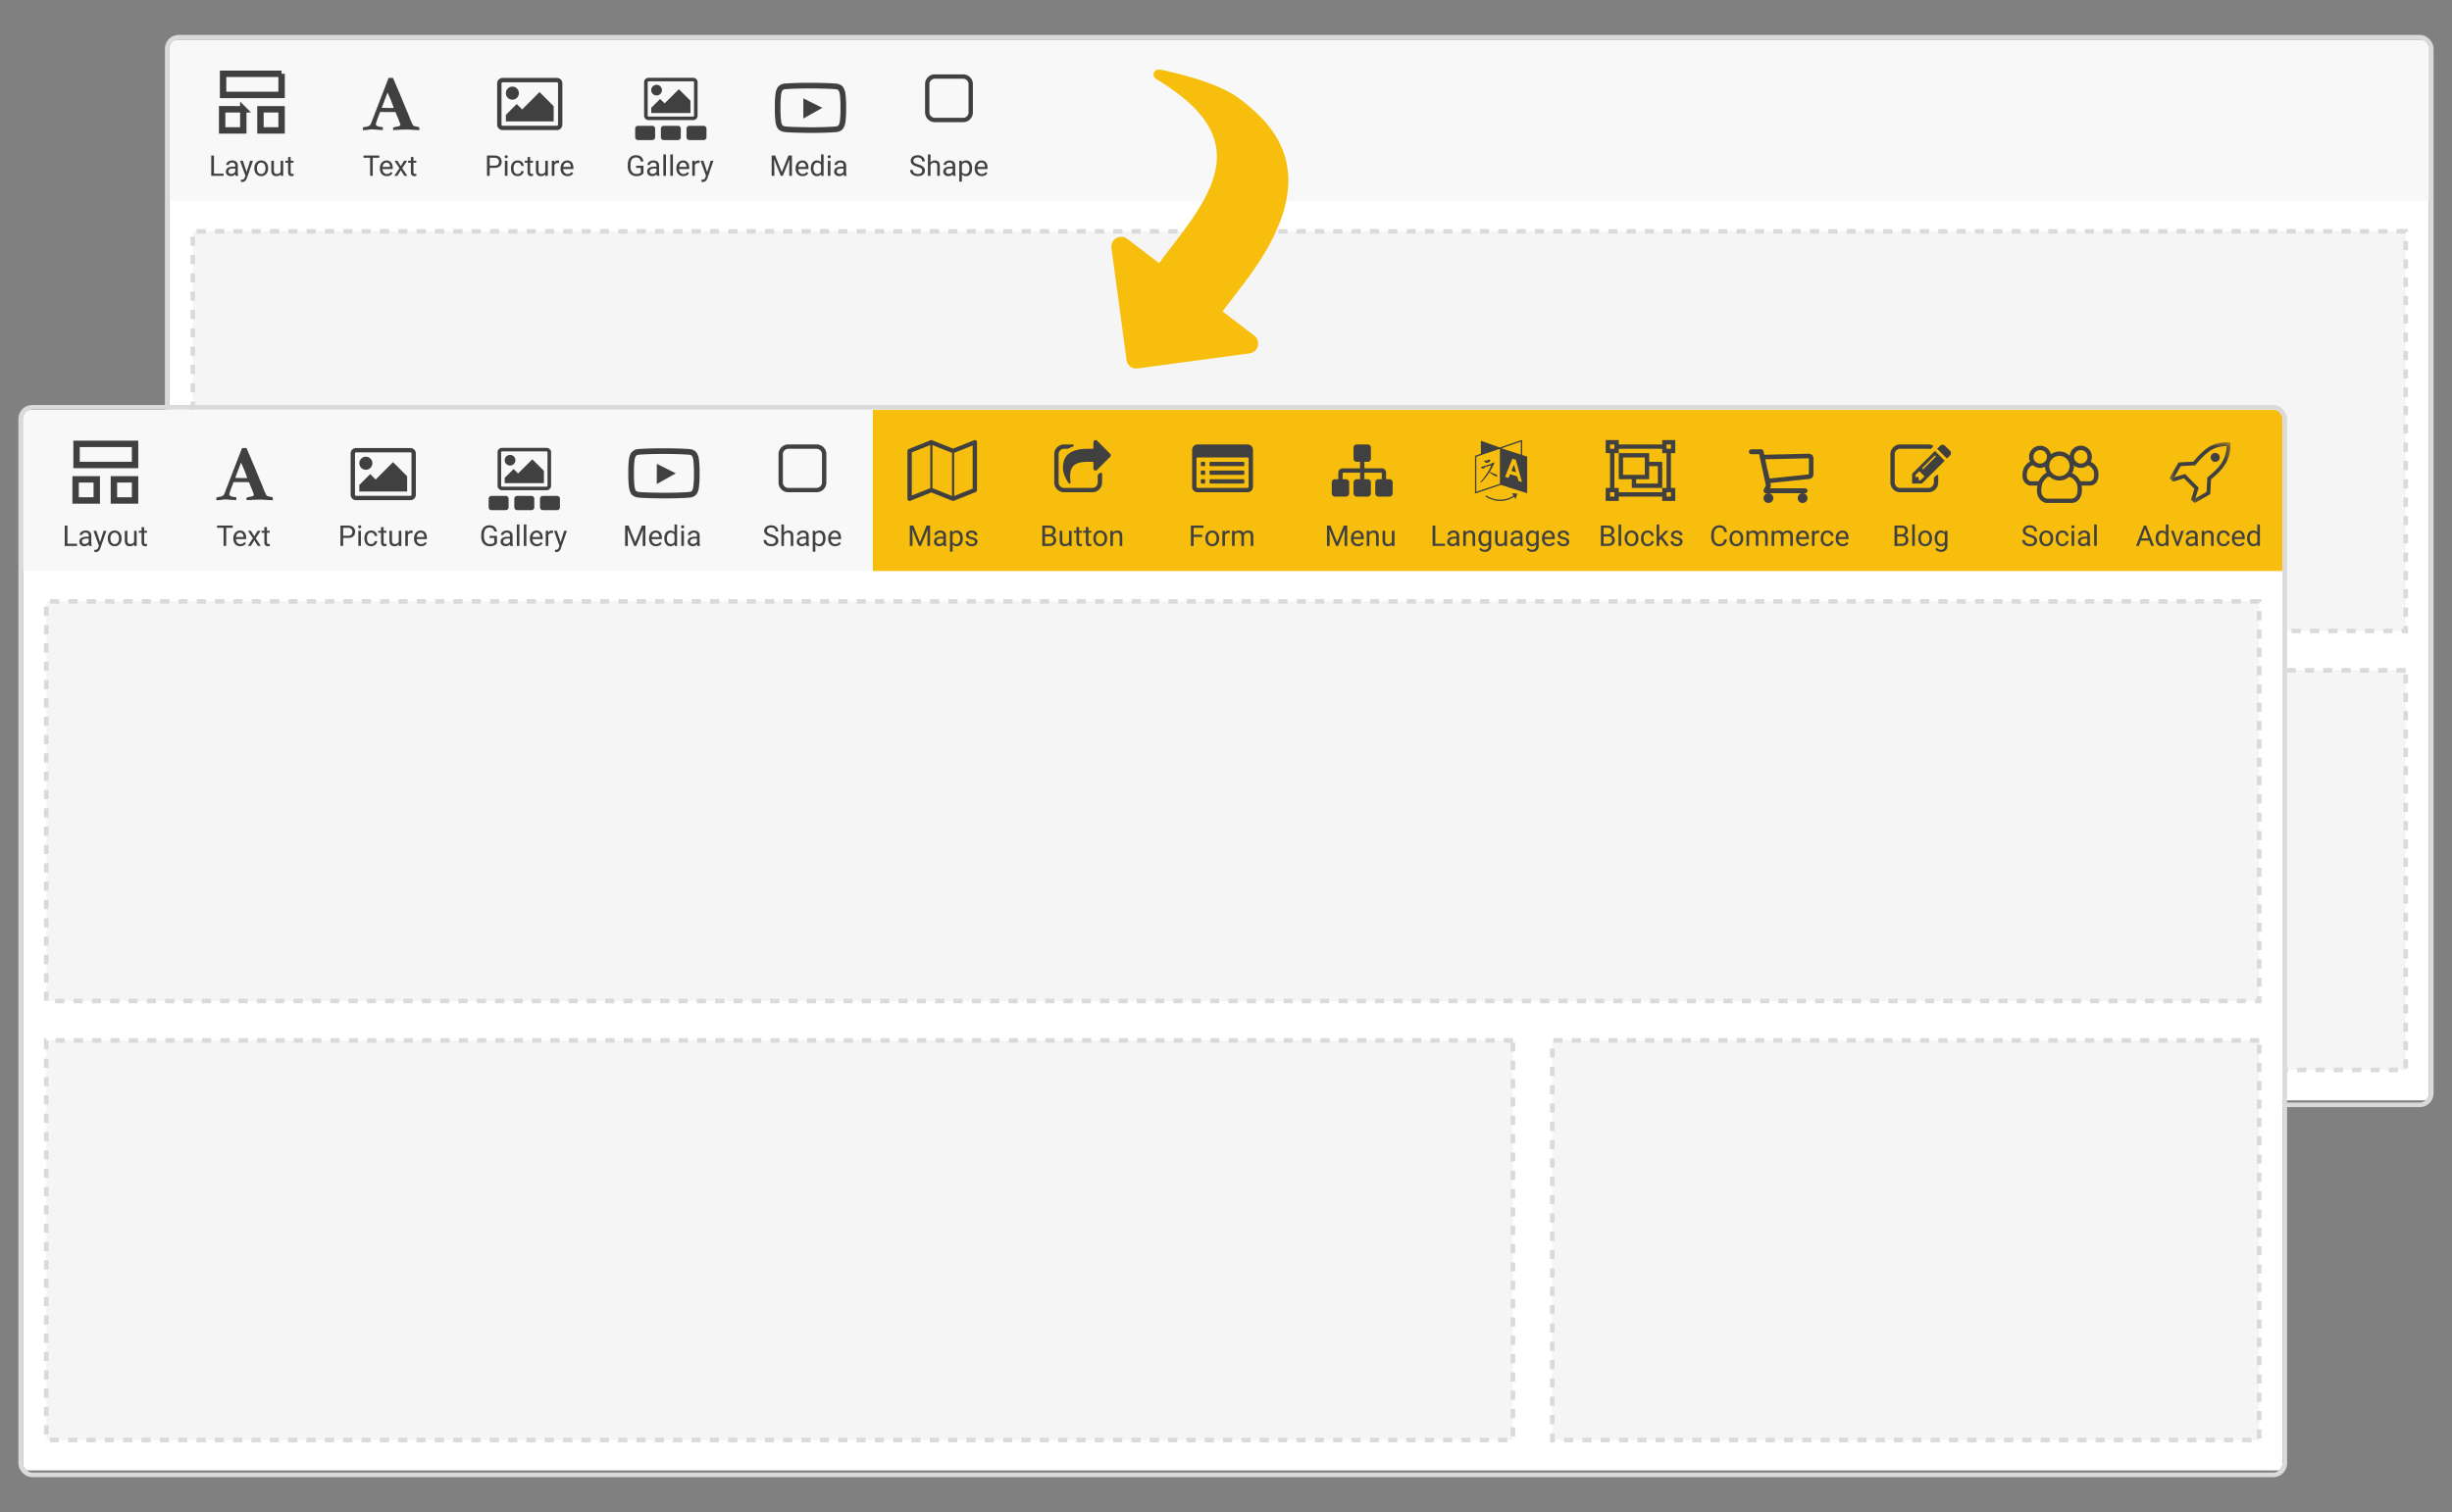
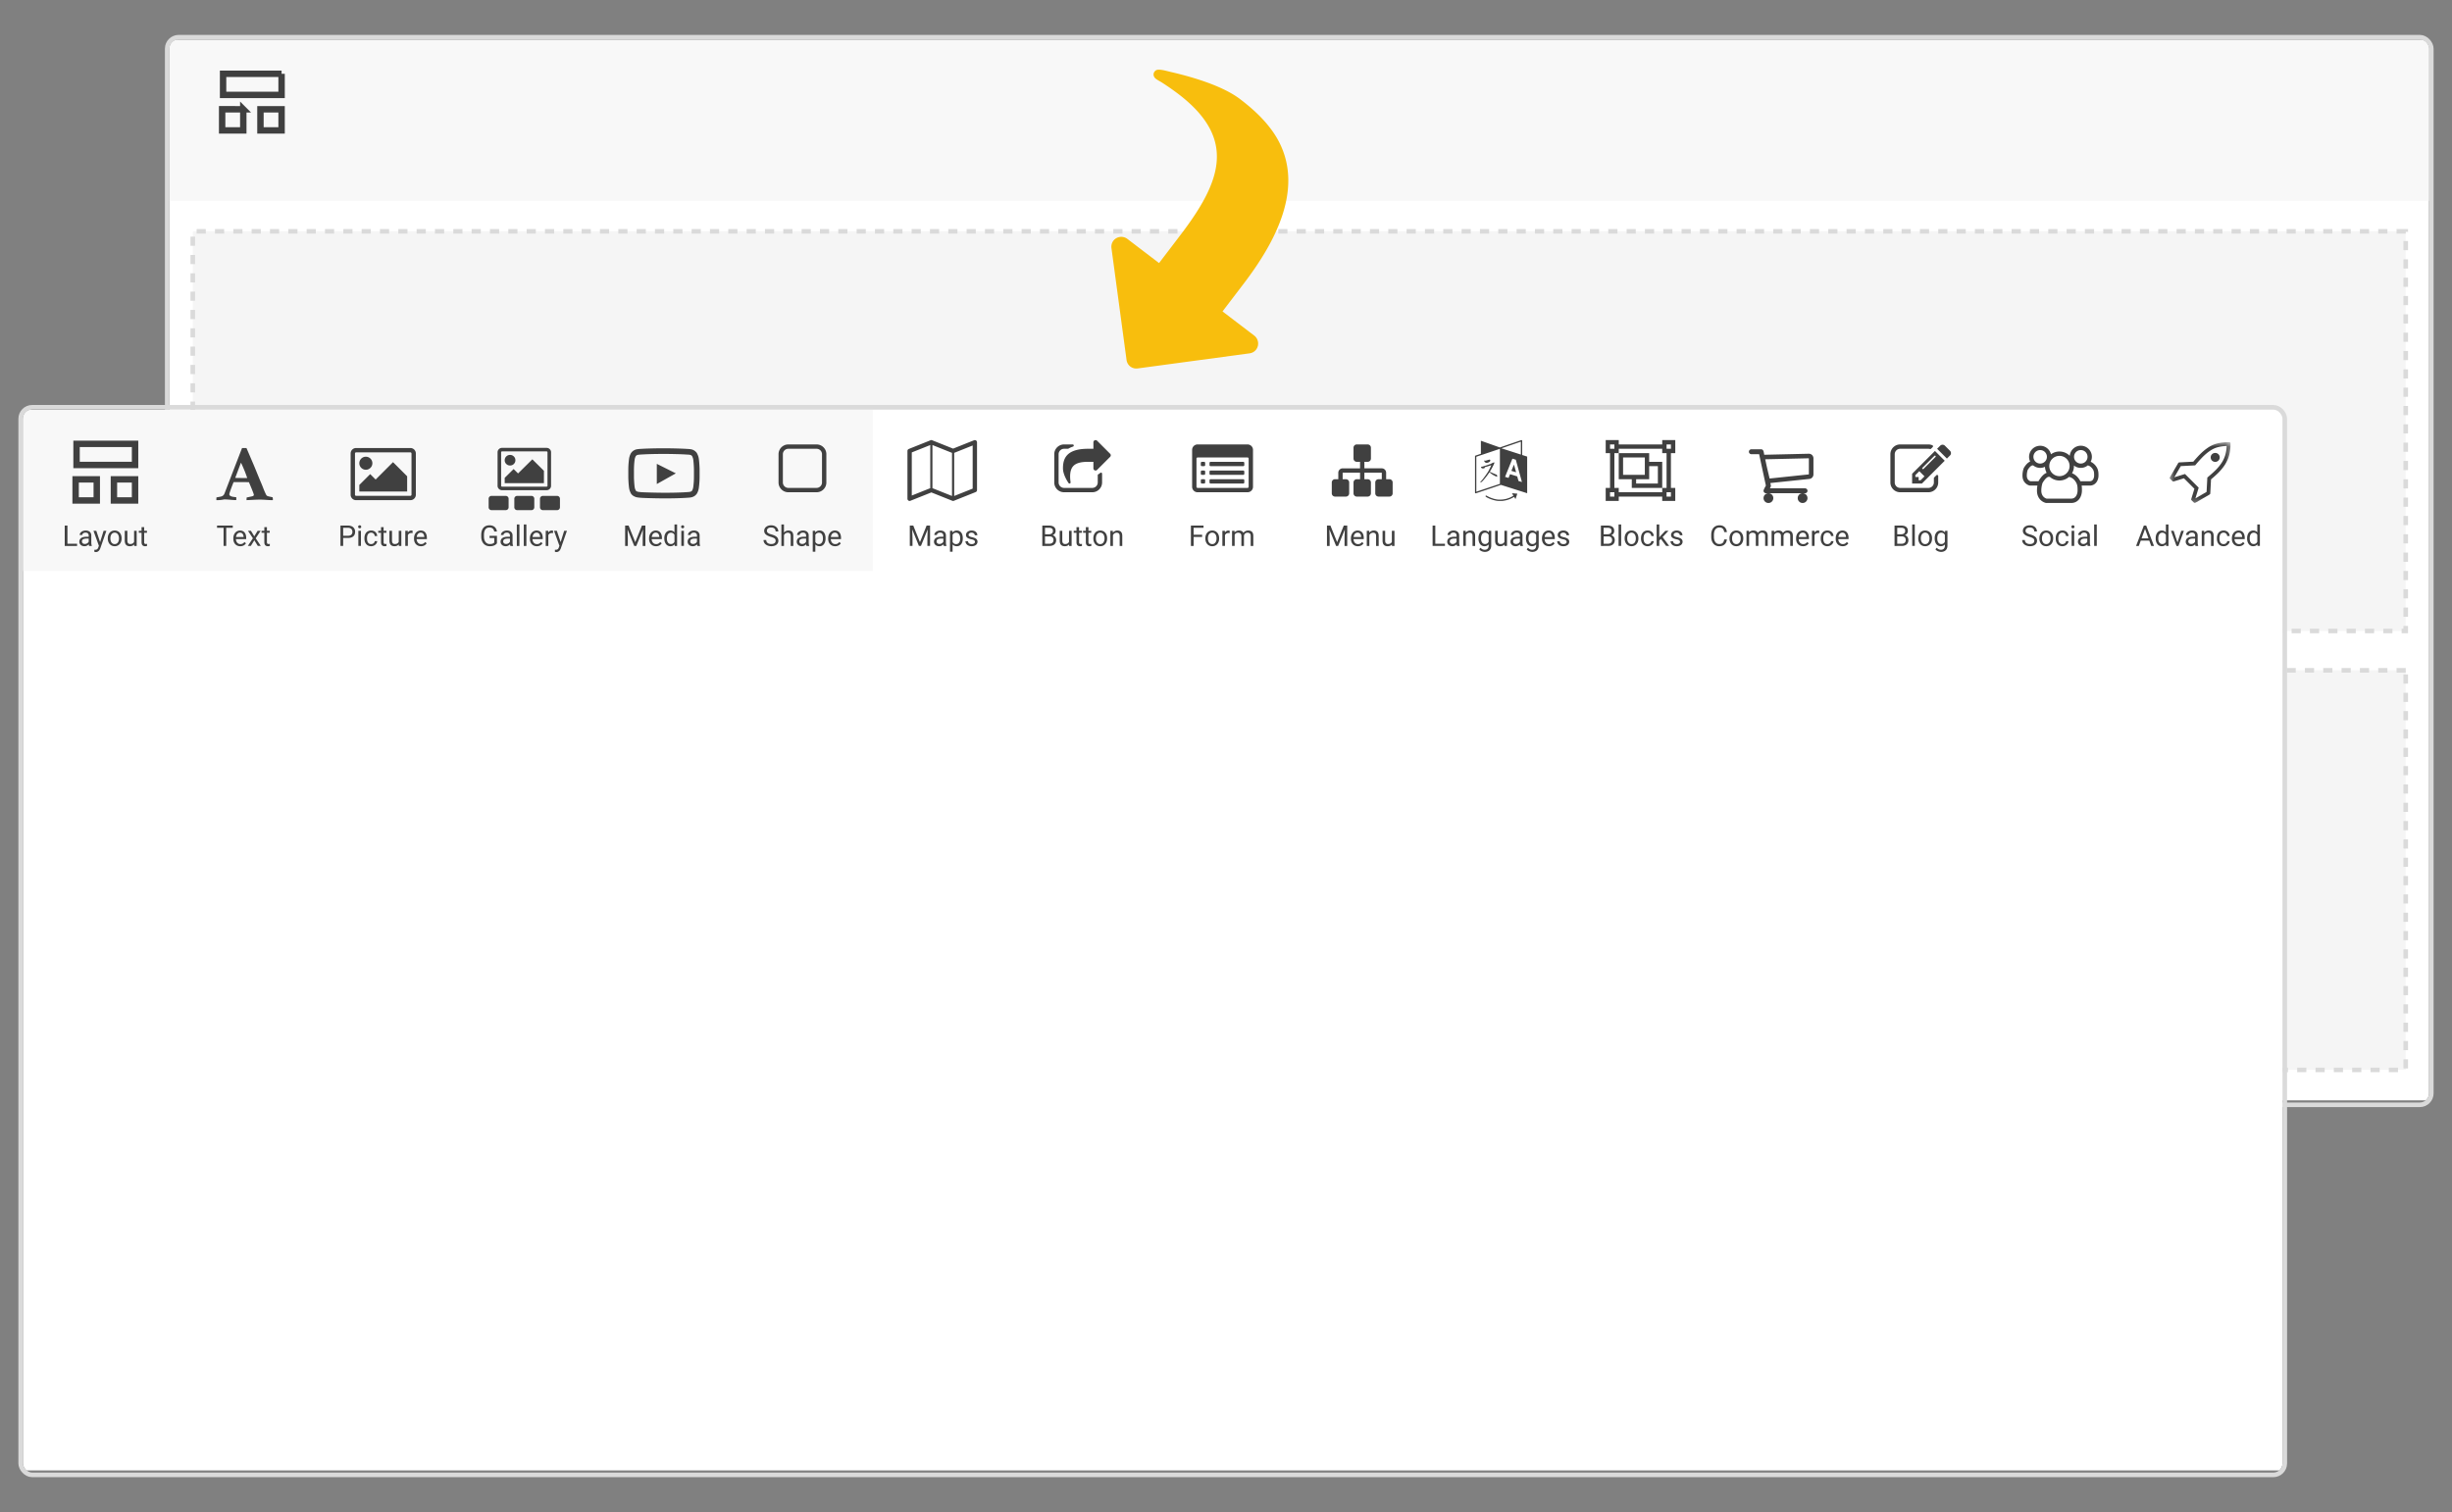
<svg xmlns="http://www.w3.org/2000/svg" width="535" height="330" fill="none">
  <rect width="100%" height="100%" fill="#808080" stroke="none" />
  <g clip-path="url(#free-websites-window__a)">
    <path d="M529.985 8.696h-493v231.45h493V8.696Z" fill="#fff" />
    <path d="M529.985 8.696h-493v35.152h493V8.696Z" fill="#F8F8F8" />
    <path d="M61.44 16.104H48.674v4.612H61.44v-4.613Zm-8.356 7.743H48.47v4.612h4.613v-4.612Zm8.356 0h-4.613v4.612h4.613v-4.612Z" stroke="#404040" stroke-width="1.4" />
-     <path d="M48.79 37.901v.48h-2.22v-.48h2.222Zm-2.105-3.964v4.443h-.59v-4.443h.59Zm4.642 3.879v-1.7a.689.689 0 0 0-.08-.338.52.52 0 0 0-.232-.226.84.84 0 0 0-.384-.08.9.9 0 0 0-.376.074.654.654 0 0 0-.25.192.421.421 0 0 0-.088.256h-.565a.73.73 0 0 1 .092-.35c.06-.117.148-.221.262-.315a1.31 1.31 0 0 1 .415-.226c.163-.057.344-.085.543-.085.24 0 .452.04.635.122a.95.95 0 0 1 .434.369c.105.163.158.367.158.613v1.538c0 .11.01.227.028.351.02.124.05.231.088.32v.05h-.589a1.055 1.055 0 0 1-.067-.26 2.1 2.1 0 0 1-.024-.305Zm.097-1.437.007.396h-.571c-.161 0-.304.014-.43.04a.985.985 0 0 0-.318.113.51.51 0 0 0-.263.458.58.58 0 0 0 .07.283.51.51 0 0 0 .211.205.766.766 0 0 0 .351.073.954.954 0 0 0 .772-.378.579.579 0 0 0 .129-.309l.24.272a.818.818 0 0 1-.115.284 1.358 1.358 0 0 1-.626.534 1.215 1.215 0 0 1-.482.091c-.224 0-.42-.043-.59-.13a1.006 1.006 0 0 1-.39-.352.928.928 0 0 1-.137-.497c0-.177.035-.333.104-.467a.9.9 0 0 1 .299-.339c.13-.091.287-.16.47-.207.183-.047.387-.07.613-.07h.656Zm2.234 1.66.919-2.96h.604l-1.324 3.81a1.94 1.94 0 0 1-.122.263 1.258 1.258 0 0 1-.19.272.9.9 0 0 1-.28.207.844.844 0 0 1-.388.083 1.642 1.642 0 0 1-.317-.049l-.003-.458.076.006a.91.91 0 0 0 .403-.046.493.493 0 0 0 .226-.167.996.996 0 0 0 .161-.32l.235-.642Zm-.674-2.96.858 2.563.146.595-.406.207-1.215-3.365h.617Zm2.509 1.687v-.07c0-.238.034-.459.103-.662.07-.206.17-.384.3-.534.13-.153.287-.27.472-.354.186-.086.393-.128.623-.128.232 0 .44.042.626.128.187.083.346.201.476.354.132.15.233.328.302.534.07.203.104.424.104.662v.07c0 .238-.035.459-.104.662-.07.204-.17.382-.302.534a1.385 1.385 0 0 1-1.096.48c-.232 0-.44-.042-.625-.126a1.416 1.416 0 0 1-.477-.354c-.13-.152-.23-.33-.299-.534a2.044 2.044 0 0 1-.103-.662Zm.564-.07v.07c0 .165.02.32.058.467.039.144.097.273.174.385.08.111.178.2.296.265a.862.862 0 0 0 .412.094c.155 0 .29-.031.406-.094a.85.85 0 0 0 .293-.266 1.23 1.23 0 0 0 .174-.384c.04-.146.061-.302.061-.467v-.07c0-.163-.02-.316-.06-.46a1.186 1.186 0 0 0-.178-.388.822.822 0 0 0-.702-.366.833.833 0 0 0-.409.097.876.876 0 0 0-.293.269 1.226 1.226 0 0 0-.174.387 1.778 1.778 0 0 0-.058.461Zm5.17.922v-2.54h.568v3.302h-.54l-.028-.763Zm.107-.696.235-.006c0 .22-.023.423-.07.61a1.31 1.31 0 0 1-.22.482 1.038 1.038 0 0 1-.4.32 1.441 1.441 0 0 1-.6.113c-.162 0-.31-.023-.443-.07a.884.884 0 0 1-.342-.217.986.986 0 0 1-.223-.38 1.838 1.838 0 0 1-.076-.566v-2.13h.564v2.137c0 .148.017.271.05.369.034.095.08.172.136.229a.51.51 0 0 0 .196.116.769.769 0 0 0 .226.033c.24 0 .43-.046.57-.137a.782.782 0 0 0 .303-.375c.063-.159.094-.335.094-.528Zm2.704-1.843v.433h-1.785v-.433h1.785Zm-1.181-.803h.565v3.287c0 .111.017.196.051.253.035.057.08.094.135.113a.557.557 0 0 0 .177.027.921.921 0 0 0 .146-.012c.053-.01.093-.018.12-.025l.002.461a1.293 1.293 0 0 1-.177.04 1.343 1.343 0 0 1-.26.021.88.88 0 0 1-.38-.082.613.613 0 0 1-.278-.275c-.067-.13-.101-.305-.101-.525v-3.283ZM84.55 20.204l-1.26 3.334c.733.008 1.467.03 2.2.03.142 0 .282-.007.423-.015a29.124 29.124 0 0 0-1.364-3.35Zm-5.374 8.188.015-.585c.696-.215 1.452-.067 1.764-.867l1.756-4.565 2.076-5.365h.948c.03.052.06.103.082.155l1.52 3.557c.555 1.312 1.067 2.638 1.63 3.943.333.77.593 1.563.963 2.32.052.118.156.34.26.422.245.192.926.237 1.275.37.022.14.044.282.044.422 0 .067-.007.126-.007.193-.942 0-1.883-.118-2.824-.118-.971 0-1.942.081-2.913.11 0-.192.007-.385.03-.577l.97-.208c.2-.044.594-.096.594-.37 0-.267-.957-2.468-1.075-2.772l-3.336-.015c-.192.43-.94 2.372-.94 2.653 0 .57 1.089.593 1.511.652.007.141.007.282.007.43 0 .067-.007.134-.014.2-.86 0-1.727-.148-2.587-.148-.104 0-.252.045-.356.06a8.012 8.012 0 0 1-1.393.103Zm2.157 5.546v4.442h-.58v-4.443h.58Zm1.428 0v.482h-3.433v-.483h3.433Zm1.64 4.503c-.23 0-.439-.038-.626-.116a1.416 1.416 0 0 1-.48-.332 1.479 1.479 0 0 1-.305-.507 1.857 1.857 0 0 1-.106-.64v-.129c0-.268.04-.507.119-.717.079-.211.187-.39.323-.537.137-.146.291-.257.464-.332a1.32 1.32 0 0 1 .537-.113c.236 0 .44.04.61.122.174.081.315.195.425.341.11.145.191.316.244.513.053.196.08.409.08.64v.254h-2.467v-.46h1.902v-.043a1.41 1.41 0 0 0-.092-.427.768.768 0 0 0-.244-.342c-.112-.09-.264-.135-.458-.135a.77.77 0 0 0-.632.32 1.2 1.2 0 0 0-.18.389 1.964 1.964 0 0 0-.064.527v.129c0 .156.022.304.064.442.045.136.11.256.193.36a.92.92 0 0 0 .308.244.94.94 0 0 0 .415.088c.2 0 .368-.04.507-.121.138-.082.259-.19.363-.327l.342.272a1.58 1.58 0 0 1-.272.308c-.11.097-.245.177-.406.238a1.573 1.573 0 0 1-.565.091Zm2.325-3.362.723 1.202.733-1.202h.662l-1.08 1.63 1.114 1.671h-.653l-.763-1.239-.763 1.24h-.656l1.11-1.673-1.077-1.63h.65Zm4.102 0v.433h-1.785v-.433h1.785Zm-1.181-.803h.564v3.287c0 .111.018.196.052.253.035.057.08.094.135.113a.556.556 0 0 0 .177.027.92.92 0 0 0 .146-.012c.053-.01.093-.018.12-.025l.002.461a1.297 1.297 0 0 1-.177.04 1.341 1.341 0 0 1-.26.021.88.88 0 0 1-.38-.082.614.614 0 0 1-.278-.275c-.068-.13-.101-.305-.101-.525v-3.283Zm23.571-13.946a1.423 1.423 0 1 1-2.846 0 1.423 1.423 0 0 1 2.846 0Zm7.59 2.845v3.32h-10.436v-1.423l2.372-2.371 1.186 1.186 3.794-3.794 3.084 3.082Zm.711-5.217h-11.858a.245.245 0 0 0-.238.238v9.01c0 .126.112.238.238.238h11.858a.244.244 0 0 0 .238-.238v-9.01a.244.244 0 0 0-.238-.238Zm1.186.238v9.01c0 .653-.533 1.186-1.186 1.186h-11.858a1.189 1.189 0 0 1-1.186-1.186v-9.01c0-.653.533-1.186 1.186-1.186h11.858c.653 0 1.186.533 1.186 1.185Zm-14.81 18.442h-1.187v-.48h1.187c.23 0 .416-.036.558-.11a.69.69 0 0 0 .312-.305.96.96 0 0 0 .1-.445.95.95 0 0 0-.1-.43.748.748 0 0 0-.312-.324c-.142-.083-.328-.125-.558-.125h-1.05v3.96h-.589v-4.442h1.639c.335 0 .619.058.851.174.232.116.408.277.528.482.12.203.18.436.18.699a1.4 1.4 0 0 1-.18.73c-.12.2-.296.354-.528.46-.232.104-.516.156-.851.156Zm2.832-1.56v3.302h-.568v-3.302h.568Zm-.61-.876a.34.34 0 0 1 .082-.231c.057-.063.14-.095.25-.095.108 0 .19.032.247.095.059.063.089.14.089.232a.32.32 0 0 1-.089.225c-.057.061-.139.092-.247.092-.11 0-.193-.03-.25-.092a.331.331 0 0 1-.082-.225Zm2.838 3.775a.845.845 0 0 0 .372-.082.765.765 0 0 0 .281-.226.629.629 0 0 0 .125-.333h.537a1 1 0 0 1-.198.546 1.357 1.357 0 0 1-1.117.559c-.248 0-.465-.044-.65-.131a1.29 1.29 0 0 1-.458-.36 1.611 1.611 0 0 1-.272-.525c-.059-.2-.088-.41-.088-.632v-.128c0-.222.029-.431.088-.629.061-.199.152-.375.272-.528a1.29 1.29 0 0 1 .458-.36c.185-.087.402-.13.65-.13.258 0 .484.052.677.158.194.104.345.246.455.427.112.179.173.383.183.61h-.537a.813.813 0 0 0-.116-.369.754.754 0 0 0-.662-.363.853.853 0 0 0-.437.104.762.762 0 0 0-.277.274 1.299 1.299 0 0 0-.147.382c-.028.138-.043.28-.043.424v.128c0 .145.015.287.043.427.029.14.077.268.144.382a.793.793 0 0 0 .277.274.88.88 0 0 0 .44.101Zm3.333-2.899v.433h-1.786v-.433h1.786Zm-1.182-.802h.565v3.286a.49.49 0 0 0 .052.253.249.249 0 0 0 .134.113.562.562 0 0 0 .177.028.926.926 0 0 0 .147-.013l.119-.024.003.46a1.326 1.326 0 0 1-.177.04 1.352 1.352 0 0 1-.26.022.88.88 0 0 1-.381-.083.618.618 0 0 1-.278-.274c-.067-.13-.101-.305-.101-.525v-3.283Zm3.865 3.341v-2.539h.567v3.302h-.54l-.027-.763Zm.106-.696.235-.006c0 .22-.023.423-.07.61a1.31 1.31 0 0 1-.22.483 1.033 1.033 0 0 1-.4.32 1.44 1.44 0 0 1-.601.113c-.161 0-.308-.024-.443-.07a.88.88 0 0 1-.341-.217.983.983 0 0 1-.223-.381 1.836 1.836 0 0 1-.076-.565v-2.13h.565v2.136c0 .149.016.272.048.37.034.095.08.171.137.228a.512.512 0 0 0 .196.116.764.764 0 0 0 .226.034c.239 0 .43-.046.57-.138a.778.778 0 0 0 .302-.375 1.4 1.4 0 0 0 .095-.528Zm1.886-1.324v2.783h-.564v-3.302h.549l.015.519Zm1.032-.537-.003.525a1.398 1.398 0 0 0-.275-.024.91.91 0 0 0-.345.06.71.71 0 0 0-.253.171.832.832 0 0 0-.165.263c-.039.1-.064.21-.076.33l-.159.09c0-.199.02-.386.058-.56a1.55 1.55 0 0 1 .186-.465.91.91 0 0 1 .318-.317.888.888 0 0 1 .714-.073Zm1.831 3.38c-.23 0-.439-.038-.625-.115a1.41 1.41 0 0 1-.48-.333 1.478 1.478 0 0 1-.305-.506 1.862 1.862 0 0 1-.107-.641v-.128c0-.269.04-.508.119-.717.08-.212.187-.39.323-.537.137-.147.292-.258.464-.333a1.34 1.34 0 0 1 .538-.113c.236 0 .439.04.61.122.173.082.314.195.424.342.111.144.192.315.244.513.053.195.08.409.08.64v.254h-2.466v-.461h1.901v-.043a1.4 1.4 0 0 0-.091-.427.776.776 0 0 0-.244-.342c-.113-.09-.265-.134-.458-.134a.77.77 0 0 0-.632.32 1.17 1.17 0 0 0-.18.388 1.953 1.953 0 0 0-.064.528v.128c0 .157.021.304.064.442.045.137.109.257.192.36a.925.925 0 0 0 .308.245.945.945 0 0 0 .416.088c.199 0 .368-.04.506-.122.138-.081.259-.19.363-.326l.342.271a1.6 1.6 0 0 1-.271.308 1.3 1.3 0 0 1-.407.238 1.565 1.565 0 0 1-.564.092Zm18.495-10.982c.344 0 .622.279.622.622v1.867a.622.622 0 0 1-.622.622h-3.111a.623.623 0 0 1-.623-.622V28.08c0-.343.279-.622.623-.622h3.111Zm5.603 0c.343 0 .622.279.622.622v1.867a.623.623 0 0 1-.622.622h-3.112a.623.623 0 0 1-.622-.622V28.08c0-.343.279-.622.622-.622h3.112Zm5.601 0c.343 0 .621.279.621.622v1.867a.622.622 0 0 1-.621.622h-3.112a.623.623 0 0 1-.622-.622V28.08c0-.343.279-.622.622-.622h3.112Zm-2.292-10.481c.267 0 .496.094.687.283.19.188.286.414.286.679v7.313a.924.924 0 0 1-.286.679.944.944 0 0 1-.687.282h-9.725a.944.944 0 0 1-.687-.282.924.924 0 0 1-.286-.68V17.94c0-.265.096-.491.286-.68a.944.944 0 0 1 .687-.282h9.725Zm-9.725.77a.19.19 0 0 0-.137.057.185.185 0 0 0-.057.135v7.313c0 .052.019.097.057.135a.19.19 0 0 0 .137.057h9.725a.19.19 0 0 0 .137-.057.186.186 0 0 0 .058-.136V17.94a.186.186 0 0 0-.058-.135.19.19 0 0 0-.137-.057h-9.725Zm9.141 4.233v2.694h-8.557V23.52l1.944-1.925.973.962 3.112-3.078 2.528 2.501Zm-7.391-3.464c.325 0 .6.112.827.337.227.224.341.497.341.818 0 .32-.114.593-.341.818a1.131 1.131 0 0 1-.827.336c-.323 0-.599-.112-.826-.336a1.107 1.107 0 0 1-.34-.818c0-.32.113-.594.34-.818a1.13 1.13 0 0 1 .826-.337ZM140.4 36.168v1.626a1.41 1.41 0 0 1-.262.275c-.12.1-.286.187-.497.262-.21.074-.481.11-.812.11-.271 0-.52-.047-.747-.14a1.68 1.68 0 0 1-.59-.415 1.966 1.966 0 0 1-.385-.665 2.767 2.767 0 0 1-.133-.891v-.345c0-.332.038-.628.115-.888.08-.26.196-.481.348-.662.153-.183.34-.322.562-.415.222-.096.476-.144.763-.144.34 0 .624.06.851.178.23.115.409.276.537.482.131.205.214.439.25.701h-.589a1.213 1.213 0 0 0-.158-.439.856.856 0 0 0-.333-.317 1.129 1.129 0 0 0-.558-.122 1.18 1.18 0 0 0-.534.112.985.985 0 0 0-.373.324c-.098.14-.17.31-.22.51-.046.199-.07.424-.07.674v.35c0 .257.03.486.089.687.061.202.147.374.26.516.111.14.244.247.399.32.157.074.329.11.519.11.21 0 .379-.017.51-.052.129-.036.232-.079.304-.128a.865.865 0 0 0 .168-.143v-.995h-1.028v-.476h1.614Zm2.839 1.648v-1.7a.698.698 0 0 0-.079-.338.53.53 0 0 0-.232-.226.842.842 0 0 0-.385-.08.903.903 0 0 0-.375.073.652.652 0 0 0-.25.193.416.416 0 0 0-.089.256h-.564a.74.74 0 0 1 .091-.35c.061-.117.148-.221.262-.315.116-.096.254-.171.415-.226.163-.057.344-.085.543-.085.241 0 .453.04.636.122a.952.952 0 0 1 .433.369c.106.163.159.367.159.613v1.538c0 .11.008.227.027.351.02.124.05.231.088.32v.05h-.589a1.063 1.063 0 0 1-.067-.26 2.126 2.126 0 0 1-.024-.305Zm.098-1.438.006.397h-.571c-.161 0-.304.014-.43.04a.986.986 0 0 0-.318.113.507.507 0 0 0-.263.458.58.58 0 0 0 .071.283.51.51 0 0 0 .211.205.76.76 0 0 0 .351.073.95.95 0 0 0 .771-.378.573.573 0 0 0 .129-.309l.241.272a.817.817 0 0 1-.116.284 1.358 1.358 0 0 1-.625.534 1.22 1.22 0 0 1-.483.091c-.224 0-.42-.043-.589-.13a.925.925 0 0 1-.528-.848c0-.178.035-.334.104-.468a.902.902 0 0 1 .299-.339c.13-.091.287-.16.47-.207.183-.047.387-.07.613-.07h.657Zm1.968-2.685v4.687h-.568v-4.687h.568Zm1.52 0v4.687h-.568v-4.687h.568Zm2.277 4.748c-.23 0-.439-.038-.626-.116a1.416 1.416 0 0 1-.479-.332 1.478 1.478 0 0 1-.305-.507 1.839 1.839 0 0 1-.107-.64v-.129a2 2 0 0 1 .119-.717 1.63 1.63 0 0 1 .323-.537 1.375 1.375 0 0 1 1.001-.445c.236 0 .44.04.611.122.173.081.314.195.424.341.11.145.191.316.244.513.053.195.08.409.08.64v.254h-2.467v-.46h1.902v-.043a1.43 1.43 0 0 0-.091-.427.77.77 0 0 0-.245-.342c-.112-.09-.264-.135-.458-.135a.77.77 0 0 0-.631.32 1.21 1.21 0 0 0-.18.388 1.95 1.95 0 0 0-.065.528v.128c0 .157.022.305.065.443.044.136.109.256.192.36a.926.926 0 0 0 .308.244.93.93 0 0 0 .415.088c.199 0 .368-.04.507-.121.139-.082.26-.19.363-.327l.342.272a1.57 1.57 0 0 1-.272.308 1.289 1.289 0 0 1-.405.238 1.575 1.575 0 0 1-.565.091Zm2.508-2.844v2.783h-.564v-3.3h.549l.015.518Zm1.032-.537-.003.525a1.429 1.429 0 0 0-.275-.024c-.13 0-.245.02-.345.06a.728.728 0 0 0-.253.172.832.832 0 0 0-.165.262c-.038.1-.064.21-.076.33l-.159.091c0-.2.019-.386.059-.561.04-.175.102-.33.185-.464a.92.92 0 0 1 .318-.317.892.892 0 0 1 .714-.074Zm1.505 2.978.918-2.96h.604l-1.324 3.812a2 2 0 0 1-.122.262 1.242 1.242 0 0 1-.19.272.88.88 0 0 1-.839.271 1.625 1.625 0 0 1-.146-.03l-.003-.458.077.006a.91.91 0 0 0 .402-.046.492.492 0 0 0 .226-.167.987.987 0 0 0 .161-.32l.236-.642Zm-.675-2.96.857 2.564.147.595-.406.207-1.214-3.365h.616Zm23.365-17.008c.972 0 1.912.013 2.817.04.906.025 1.57.053 1.993.082l.633.035a3.727 3.727 0 0 1 .347.039l.204.039c.096.017.178.04.248.069.069.029.151.067.243.113a1.914 1.914 0 0 1 .52.4l.061.065.074.095c.056.072.139.242.253.508.112.266.189.558.229.876.047.37.083.766.109 1.185.026.42.042.748.048.986v1.527c.005.839-.047 1.678-.157 2.517a3.46 3.46 0 0 1-.217.864c-.104.257-.197.434-.278.533l-.122.148c-.08.087-.164.163-.251.23l-.132.091a1.442 1.442 0 0 1-.137.073c-.092.044-.174.08-.243.11l-.114.038a1.469 1.469 0 0 1-.134.03l-.208.04c-.043.008-.11.018-.2.026l-.143.013c-1.452.11-3.267.164-5.443.164-.599-.005-1.158-.012-1.678-.022l-1.442-.033a67.127 67.127 0 0 1-1.741-.066l-.425-.034-.313-.035a6.615 6.615 0 0 1-.274-.043l-.199-.044a2.65 2.65 0 0 1-.442-.183 1.714 1.714 0 0 1-.55-.421l-.075-.095a1.894 1.894 0 0 1-.173-.326l-.079-.181a3.156 3.156 0 0 1-.193-.643l-.037-.234c-.047-.37-.083-.766-.109-1.185a28.24 28.24 0 0 1-.047-.985v-1.528a18.17 18.17 0 0 1 .156-2.517 3.44 3.44 0 0 1 .216-.863c.104-.258.197-.436.278-.534l.122-.147a1.975 1.975 0 0 1 .384-.323l.137-.077a4.5 4.5 0 0 1 .242-.113c.035-.014.073-.027.114-.039l.134-.03.204-.04.08-.012.12-.013.148-.013c1.452-.104 3.266-.157 5.442-.157Zm0 1.232c-2.159 0-3.942.052-5.354.153l-.031.002a8.355 8.355 0 0 0-.09.009l-.075.008h-.008a8.882 8.882 0 0 1-.216.042l-.01.002a3.08 3.08 0 0 0-.149.07.424.424 0 0 0-.071.045.843.843 0 0 0-.085.077l-.063.077c-.003.005-.008.012-.012.022a2.274 2.274 0 0 0-.236.778l-.001.005c-.102.783-.15 1.566-.145 2.348v1.516c.006.214.02.521.045.928.025.396.059.765.101 1.107.028.218.079.4.143.551.05.12.09.206.116.26l.01.02a.12.12 0 0 0 .01.011l.004.005a.508.508 0 0 0 .146.104 3.152 3.152 0 0 0 .22.098c.03.008.125.028.312.054l.265.03.393.032c.255.016.814.037 1.697.064.869.025 1.897.044 3.084.055 2.158 0 3.94-.054 5.35-.16l.018-.003h.004l.096-.008.076-.01.23-.042c.005 0 .008-.002.011-.003.046-.02.105-.044.177-.078a.221.221 0 0 0 .043-.027.889.889 0 0 0 .084-.077l.065-.079.011-.02a2.27 2.27 0 0 0 .236-.777v-.005c.103-.784.151-1.567.146-2.349v-1.522a28.57 28.57 0 0 0-.045-.923 18 18 0 0 0-.101-1.108l-.025-.157a1.89 1.89 0 0 0-.118-.392 4.26 4.26 0 0 0-.117-.26l-.012-.022-.006-.007-.003-.004-.015-.015a.833.833 0 0 0-.1-.094.424.424 0 0 0-.071-.045 2.846 2.846 0 0 0-.15-.07l-.01-.001a7.883 7.883 0 0 1-.241-.048l.025.006-.083-.01a8.045 8.045 0 0 0-.1-.009l-.632-.035-.018-.001a55.431 55.431 0 0 0-1.943-.08 96.803 96.803 0 0 0-2.782-.038Zm5.358 8.311h.004-.004Zm-2.765-4.075-4.148 2.333v-4.407l4.148 2.074Zm-7.969-4.082h.009l.008-.001-.017.002Zm-2.906 14.482h.571l1.456 3.621 1.453-3.621h.573l-1.807 4.442h-.445l-1.801-4.443Zm-.186 0h.504l.082 2.71v1.732h-.586v-4.443Zm3.919 0h.503v4.442h-.586v-1.733l.083-2.71Zm2.823 4.503a1.63 1.63 0 0 1-.626-.116 1.426 1.426 0 0 1-.479-.332 1.494 1.494 0 0 1-.305-.507 1.862 1.862 0 0 1-.107-.64v-.129c0-.268.04-.507.119-.717.08-.211.188-.39.324-.537a1.371 1.371 0 0 1 1.001-.445c.235 0 .439.04.611.122.172.081.314.195.424.341.109.145.19.316.244.513.053.195.079.409.079.64v.254h-2.466v-.46h1.901v-.043a1.4 1.4 0 0 0-.091-.427.77.77 0 0 0-.245-.342c-.111-.09-.264-.135-.457-.135a.764.764 0 0 0-.632.32 1.21 1.21 0 0 0-.18.388 1.994 1.994 0 0 0-.064.528v.128c0 .157.022.305.064.443.045.136.109.256.192.36a.92.92 0 0 0 .309.244c.121.06.26.088.414.088.2 0 .368-.04.508-.121.138-.082.259-.19.362-.327l.342.272a1.57 1.57 0 0 1-.272.308 1.289 1.289 0 0 1-.405.238 1.575 1.575 0 0 1-.565.091Zm4.025-.702v-4.046h.568v4.687h-.519l-.049-.64Zm-2.221-.973v-.064c0-.252.03-.481.091-.686a1.68 1.68 0 0 1 .266-.535 1.173 1.173 0 0 1 .949-.464c.207 0 .389.037.543.11.157.072.289.176.397.315.11.136.196.3.26.494.062.193.106.412.131.656v.28a2.98 2.98 0 0 1-.131.654c-.064.193-.15.358-.26.494-.108.136-.24.241-.397.314-.157.072-.34.107-.549.107-.194 0-.37-.041-.531-.125a1.252 1.252 0 0 1-.412-.35 1.729 1.729 0 0 1-.266-.532 2.338 2.338 0 0 1-.091-.668Zm.567-.064v.064c0 .165.017.32.049.464.035.144.088.271.159.381.071.11.162.197.272.26a.796.796 0 0 0 .393.091.82.82 0 0 0 .461-.119.885.885 0 0 0 .293-.314c.073-.13.13-.272.171-.424v-.736a1.589 1.589 0 0 0-.107-.323 1.005 1.005 0 0 0-.177-.28.769.769 0 0 0-.265-.2.863.863 0 0 0-.37-.072.778.778 0 0 0-.399.097.776.776 0 0 0-.272.263c-.071.11-.124.238-.159.384a2.138 2.138 0 0 0-.049.464Zm3.715-1.623v3.301h-.568v-3.3h.568Zm-.611-.876c0-.092.028-.169.082-.232.057-.063.141-.094.251-.094.108 0 .19.031.247.094.059.063.088.14.088.232a.318.318 0 0 1-.088.226c-.057.06-.139.091-.247.091-.11 0-.194-.03-.251-.091a.336.336 0 0 1-.082-.226Zm3.464 3.613v-1.7a.687.687 0 0 0-.079-.338.52.52 0 0 0-.232-.226.842.842 0 0 0-.385-.08.9.9 0 0 0-.375.073.652.652 0 0 0-.25.193.422.422 0 0 0-.089.256h-.565c0-.118.031-.235.092-.35.061-.117.148-.221.262-.315a1.32 1.32 0 0 1 .416-.226c.163-.057.344-.085.543-.085.24 0 .452.04.634.122a.95.95 0 0 1 .434.369c.106.163.159.367.159.613v1.538c0 .11.009.227.027.351.02.124.05.231.089.32v.05h-.589a1.02 1.02 0 0 1-.067-.26 1.999 1.999 0 0 1-.025-.305Zm.097-1.438.007.397h-.571c-.161 0-.304.014-.43.04a.98.98 0 0 0-.317.113.507.507 0 0 0-.263.458.59.59 0 0 0 .07.283.51.51 0 0 0 .211.205.762.762 0 0 0 .35.073.944.944 0 0 0 .773-.378.58.58 0 0 0 .128-.309l.241.272a.798.798 0 0 1-.116.284 1.349 1.349 0 0 1-.626.534 1.211 1.211 0 0 1-.482.091c-.223 0-.42-.043-.589-.13a1.007 1.007 0 0 1-.39-.352.925.925 0 0 1-.138-.497c0-.177.035-.333.104-.467a.91.91 0 0 1 .299-.339 1.43 1.43 0 0 1 .47-.207c.183-.047.388-.07.614-.07h.655Zm25.994-19.201h-6.167a1.19 1.19 0 0 0-1.186 1.186v6.165a1.19 1.19 0 0 0 1.186 1.186h6.167a1.19 1.19 0 0 0 1.186-1.186v-6.165a1.19 1.19 0 0 0-1.186-1.186Zm2.135 1.186v6.165a2.135 2.135 0 0 1-2.135 2.134h-6.167a2.135 2.135 0 0 1-2.134-2.134v-6.165c0-1.178.956-2.134 2.134-2.134h6.167c1.178 0 2.135.956 2.135 2.134Zm-11.069 18.894a.71.71 0 0 0-.048-.274.523.523 0 0 0-.165-.22 1.283 1.283 0 0 0-.324-.186 4.505 4.505 0 0 0-.518-.18 4.821 4.821 0 0 1-.596-.217 2.093 2.093 0 0 1-.454-.277 1.095 1.095 0 0 1-.29-.358 1.018 1.018 0 0 1-.101-.46 1.084 1.084 0 0 1 .412-.86c.134-.11.294-.196.479-.257.186-.061.392-.092.62-.092.334 0 .616.065.848.193.234.126.412.292.534.497.122.203.184.421.184.653h-.586a.897.897 0 0 0-.107-.442.732.732 0 0 0-.324-.306 1.18 1.18 0 0 0-.549-.112c-.21 0-.383.031-.519.094a.68.68 0 0 0-.305.256.701.701 0 0 0-.098.37c0 .093.02.179.058.256a.68.68 0 0 0 .186.21c.086.066.194.126.324.18.132.056.29.108.473.16.252.07.47.15.653.237.183.088.334.186.452.296.12.108.208.231.265.37.059.136.088.29.088.463 0 .181-.036.345-.109.492a1.06 1.06 0 0 1-.315.375 1.49 1.49 0 0 1-.491.24 2.276 2.276 0 0 1-.635.083c-.205 0-.408-.028-.607-.085a1.806 1.806 0 0 1-.54-.256 1.347 1.347 0 0 1-.388-.422 1.175 1.175 0 0 1-.144-.585h.586c0 .152.03.283.089.393a.78.78 0 0 0 .241.269c.104.07.221.124.352.158.132.033.269.05.411.05.206 0 .38-.03.522-.086a.7.7 0 0 0 .324-.244.632.632 0 0 0 .112-.376Zm1.822-3.564v4.687h-.564v-4.687h.564Zm-.133 2.911-.236-.009c.002-.226.036-.434.101-.625.065-.194.156-.361.274-.504a1.224 1.224 0 0 1 .968-.448c.163 0 .309.022.44.067a.79.79 0 0 1 .332.207c.094.096.165.22.214.373.049.15.073.334.073.552v2.163h-.568v-2.17a.95.95 0 0 0-.076-.414.467.467 0 0 0-.222-.23.804.804 0 0 0-.361-.072.842.842 0 0 0-.68.332 1.195 1.195 0 0 0-.192.357 1.272 1.272 0 0 0-.067.421Zm4.959 1.212v-1.7a.698.698 0 0 0-.079-.338.524.524 0 0 0-.232-.226.842.842 0 0 0-.385-.08.904.904 0 0 0-.376.073.66.66 0 0 0-.25.193.42.42 0 0 0-.088.256h-.565c0-.118.031-.235.092-.35.061-.117.148-.221.262-.315a1.32 1.32 0 0 1 .415-.226c.163-.057.344-.085.544-.085.24 0 .451.04.634.122a.95.95 0 0 1 .434.369c.105.163.158.367.158.613v1.538c0 .11.01.227.028.351.02.124.05.231.088.32v.05h-.589a1.063 1.063 0 0 1-.067-.26 2.126 2.126 0 0 1-.024-.305Zm.097-1.438.006.397h-.57a2.1 2.1 0 0 0-.43.04.986.986 0 0 0-.318.113.507.507 0 0 0-.262.458c0 .103.023.198.069.283a.516.516 0 0 0 .211.205.767.767 0 0 0 .351.073.95.95 0 0 0 .772-.378.573.573 0 0 0 .129-.309l.241.272a.837.837 0 0 1-.116.284 1.354 1.354 0 0 1-.626.534 1.211 1.211 0 0 1-.482.091c-.224 0-.42-.043-.589-.13a1.01 1.01 0 0 1-.391-.352.933.933 0 0 1-.137-.497c0-.177.034-.333.104-.467a.902.902 0 0 1 .299-.339c.13-.091.287-.16.47-.207.183-.047.387-.07.613-.07h.656Zm1.92-.665v3.937h-.567v-4.571h.518l.049.634Zm2.225.989v.064c0 .24-.029.463-.085.668-.057.204-.141.38-.251.531-.108.15-.241.268-.399.351-.16.084-.342.125-.547.125a1.4 1.4 0 0 1-.556-.103 1.09 1.09 0 0 1-.408-.303 1.538 1.538 0 0 1-.269-.475 2.793 2.793 0 0 1-.134-.626v-.342c.025-.244.07-.463.137-.656s.156-.358.266-.494c.111-.139.247-.243.405-.315.16-.073.342-.11.55-.11.207 0 .392.041.553.123.16.08.295.193.405.341.11.149.192.327.248.535.056.205.085.434.085.686Zm-.568.064v-.064c0-.165-.017-.32-.052-.464a1.163 1.163 0 0 0-.161-.384.768.768 0 0 0-.675-.36.875.875 0 0 0-.372.073.812.812 0 0 0-.266.198 1.062 1.062 0 0 0-.18.281 1.511 1.511 0 0 0-.1.323v.79c.04.143.097.277.171.404.072.124.17.224.293.302a.862.862 0 0 0 .46.112.78.78 0 0 0 .394-.094.795.795 0 0 0 .275-.266c.073-.111.127-.24.161-.384.035-.146.052-.302.052-.467Zm2.659 1.675c-.231 0-.439-.038-.626-.116a1.416 1.416 0 0 1-.479-.332 1.48 1.48 0 0 1-.306-.507 1.862 1.862 0 0 1-.107-.64v-.129a2 2 0 0 1 .12-.717c.079-.211.187-.39.323-.537.136-.146.291-.257.464-.332a1.32 1.32 0 0 1 .537-.113c.236 0 .439.04.61.122.174.081.315.195.425.341.11.145.191.316.244.513.053.195.079.409.079.64v.254h-2.466v-.46h1.902v-.043a1.432 1.432 0 0 0-.092-.427.768.768 0 0 0-.244-.342c-.112-.09-.265-.135-.458-.135a.77.77 0 0 0-.632.32 1.21 1.21 0 0 0-.18.388 1.994 1.994 0 0 0-.064.528v.128c0 .157.022.305.064.443.045.136.109.256.193.36a.916.916 0 0 0 .308.244c.122.06.26.088.415.088.199 0 .368-.04.506-.121.139-.082.26-.19.364-.327l.342.272c-.072.107-.162.21-.272.308-.11.097-.245.177-.406.238a1.573 1.573 0 0 1-.564.091Z" fill="#404040" />
    <path d="M524.907 50.487H42.063V137.7h482.844V50.487Zm-162.833 95.806H42.064v87.212h320.01v-87.212Zm162.833 0H370.668v87.212h154.239v-87.212Z" fill="#F5F5F5" stroke="#DADADA" stroke-dasharray="2 2" />
    <g clip-path="url(#free-websites-window__b)">
      <path d="M246.623 79.993c-.46-.35-.749-.87-.825-1.441l-3.29-24.4c-.077-.57.064-1.15.414-1.609a2.191 2.191 0 0 1 3.05-.41l6.922 5.277 4.618-6.057c8.885-11.654 12.474-21.018-.424-30.852a56.827 56.827 0 0 0-3.429-2.4c-.454-.303-1.022-.566-1.454-.896-.514-.392-.7-1.045-.287-1.587.289-.379.621-.424 1.038-.407.876.028 1.969.39 2.819.567 4.636 1.097 11.026 2.978 14.813 5.864 3.028 2.31 5.911 4.978 7.912 8.298 6.464 10.872-.38 23.1-7.141 31.969l-4.618 6.057 6.922 5.278a2.19 2.19 0 0 1 .411 3.05c-.351.46-.869.749-1.441.824l-24.4 3.29a2.166 2.166 0 0 1-1.608-.414h-.002Z" fill="#F8BE0D" />
    </g>
  </g>
  <rect x="36.485" y="8.116" width="494" height="233" rx="2.5" stroke="#DADADA" />
  <g clip-path="url(#free-websites-window__c)">
    <path d="M498.015 89.465h-493v231.449h493V89.464Z" fill="#fff" />
    <path d="M190.427 89.465H5.015v35.151h185.412V89.465Z" fill="#F8F8F8" />
-     <path d="M498.065 89.465H190.427v35.151h307.638V89.465Z" fill="#F8BE0D" />
    <path d="M29.469 96.872H16.703v4.612H29.47v-4.612Zm-8.356 7.743H16.5v4.612h4.613v-4.612Zm8.357 0h-4.614v4.612h4.613v-4.612Z" stroke="#404040" stroke-width="1.4" />
    <path d="M16.82 118.67v.479h-2.222v-.479h2.222Zm-2.106-3.964v4.443h-.589v-4.443h.589Zm4.642 3.878v-1.699a.693.693 0 0 0-.08-.339.519.519 0 0 0-.231-.226.84.84 0 0 0-.385-.079.9.9 0 0 0-.375.073.659.659 0 0 0-.25.192.424.424 0 0 0-.089.257h-.565c0-.118.03-.235.092-.351a1.02 1.02 0 0 1 .262-.314c.116-.096.255-.171.416-.226.162-.057.343-.086.543-.086.24 0 .451.041.634.122.186.082.33.205.434.37a1.1 1.1 0 0 1 .159.613v1.538c0 .11.009.227.027.351.02.124.05.231.089.32v.049h-.59a1.057 1.057 0 0 1-.067-.26 2.087 2.087 0 0 1-.024-.305Zm.098-1.437.006.397h-.57a2.14 2.14 0 0 0-.431.039 1.02 1.02 0 0 0-.318.113.507.507 0 0 0-.263.458c0 .104.024.198.071.284a.513.513 0 0 0 .21.204.763.763 0 0 0 .352.074.932.932 0 0 0 .457-.11.96.96 0 0 0 .315-.269.577.577 0 0 0 .128-.308l.241.272a.813.813 0 0 1-.116.283 1.355 1.355 0 0 1-.626.534 1.215 1.215 0 0 1-.482.092c-.224 0-.42-.044-.589-.131a1.014 1.014 0 0 1-.39-.351.932.932 0 0 1-.138-.498 1 1 0 0 1 .104-.466.892.892 0 0 1 .3-.339c.13-.092.286-.161.47-.208.182-.046.387-.07.613-.07h.656Zm2.234 1.66.918-2.96h.605l-1.325 3.811a2.08 2.08 0 0 1-.122.263 1.257 1.257 0 0 1-.19.271.895.895 0 0 1-.28.208.844.844 0 0 1-.388.082c-.044 0-.101-.006-.17-.018a1.312 1.312 0 0 1-.147-.031l-.003-.457.076.006a.9.9 0 0 0 .403-.046.485.485 0 0 0 .226-.168.993.993 0 0 0 .162-.32l.235-.641Zm-.675-2.96.858 2.563.146.595-.406.208-1.214-3.366h.616Zm2.509 1.688v-.07c0-.239.035-.459.104-.663.069-.205.169-.383.299-.534.13-.152.288-.27.473-.354.185-.085.393-.128.622-.128.232 0 .441.043.626.128.187.084.346.202.476.354.132.151.233.329.302.534.07.204.104.424.104.663v.07c0 .238-.034.458-.104.662-.069.203-.17.381-.302.534-.13.15-.288.268-.473.354a1.49 1.49 0 0 1-.623.125c-.231 0-.44-.042-.625-.125a1.43 1.43 0 0 1-.476-.354 1.622 1.622 0 0 1-.3-.534 2.045 2.045 0 0 1-.103-.662Zm.565-.07v.07c0 .164.019.32.058.467.038.144.096.272.174.384.079.112.178.2.296.265a.862.862 0 0 0 .412.095c.154 0 .29-.032.405-.095a.847.847 0 0 0 .293-.265c.078-.112.136-.24.174-.384.041-.147.061-.303.061-.467v-.07c0-.163-.02-.317-.06-.461a1.185 1.185 0 0 0-.178-.388.823.823 0 0 0-.702-.366.835.835 0 0 0-.409.098.875.875 0 0 0-.293.268 1.225 1.225 0 0 0-.174.388 1.776 1.776 0 0 0-.057.461Zm5.17.921v-2.539h.567v3.302h-.54l-.027-.763Zm.106-.696.235-.006c0 .22-.023.423-.07.61a1.314 1.314 0 0 1-.22.483 1.04 1.04 0 0 1-.4.32 1.446 1.446 0 0 1-.6.113c-.161 0-.309-.024-.443-.07a.884.884 0 0 1-.342-.217.992.992 0 0 1-.223-.381 1.842 1.842 0 0 1-.076-.565v-2.13h.564v2.136c0 .149.017.272.05.369a.61.61 0 0 0 .137.229.504.504 0 0 0 .195.116.75.75 0 0 0 .226.034c.24 0 .43-.046.57-.137a.785.785 0 0 0 .303-.376c.063-.158.094-.334.094-.528Zm2.704-1.843v.434h-1.785v-.434h1.785Zm-1.18-.802h.564v3.286a.49.49 0 0 0 .052.253c.034.057.08.095.134.113a.538.538 0 0 0 .177.028.84.84 0 0 0 .147-.013l.119-.024.003.461a1.336 1.336 0 0 1-.177.039 1.285 1.285 0 0 1-.26.022.879.879 0 0 1-.381-.083.608.608 0 0 1-.278-.274c-.067-.13-.1-.305-.1-.525v-3.283Zm21.692-14.073-1.26 3.335c.733.007 1.467.029 2.201.029.14 0 .282-.007.422-.014a29.115 29.115 0 0 0-1.363-3.35Zm-5.374 8.189.015-.586c.697-.215 1.453-.066 1.764-.867l1.756-4.565 2.076-5.365h.949c.03.052.059.104.081.156l1.52 3.557c.555 1.312 1.067 2.638 1.63 3.942.334.771.593 1.564.964 2.32.052.118.155.341.26.422.244.193.926.237 1.274.371.022.14.044.281.044.422 0 .067-.007.126-.007.193-.941 0-1.883-.119-2.824-.119-.97 0-1.942.082-2.913.111 0-.192.008-.385.03-.578l.97-.207c.2-.045.594-.097.594-.371 0-.267-.956-2.467-1.075-2.771l-3.335-.015c-.193.43-.942 2.371-.942 2.653 0 .57 1.09.593 1.512.652.008.141.008.282.008.43 0 .067-.008.133-.015.2-.86 0-1.727-.148-2.587-.148-.104 0-.252.044-.355.059a7.974 7.974 0 0 1-1.394.104Zm2.157 5.545v4.443h-.58v-4.443h.58Zm1.429 0v.482h-3.434v-.482h3.434Zm1.639 4.504a1.63 1.63 0 0 1-.626-.116 1.406 1.406 0 0 1-.784-.839 1.857 1.857 0 0 1-.107-.641v-.128c0-.269.04-.508.119-.717.08-.212.187-.391.324-.537a1.369 1.369 0 0 1 1.001-.446c.236 0 .439.041.61.122.173.082.314.196.424.342.11.144.191.315.244.513.053.195.08.409.08.641v.253h-2.466v-.461h1.901v-.043a1.41 1.41 0 0 0-.091-.427.774.774 0 0 0-.245-.342c-.112-.089-.264-.134-.457-.134a.762.762 0 0 0-.632.32 1.2 1.2 0 0 0-.18.388 1.965 1.965 0 0 0-.064.528v.128c0 .157.021.304.064.442.044.137.109.257.192.36a.922.922 0 0 0 .308.245.94.94 0 0 0 .415.088c.2 0 .368-.041.507-.122.138-.081.26-.19.363-.326l.342.271a1.554 1.554 0 0 1-.272.308c-.11.098-.245.177-.406.238a1.572 1.572 0 0 1-.564.092Zm2.325-3.363.724 1.202.732-1.202h.662l-1.08 1.63 1.114 1.672h-.653l-.763-1.239-.763 1.239h-.656l1.11-1.672-1.077-1.63h.65Zm4.102 0v.434h-1.785v-.434h1.785Zm-1.181-.802h.565v3.286a.49.49 0 0 0 .052.253.244.244 0 0 0 .134.113.537.537 0 0 0 .177.028.838.838 0 0 0 .146-.013l.12-.024.002.461a1.335 1.335 0 0 1-.177.039 1.283 1.283 0 0 1-.259.022.88.88 0 0 1-.382-.083.609.609 0 0 1-.277-.274c-.067-.13-.101-.305-.101-.525v-3.283Zm23.572-13.947a1.423 1.423 0 1 1-2.847 0 1.423 1.423 0 0 1 2.847 0Zm7.59 2.846v3.32H78.4v-1.423l2.372-2.371 1.186 1.185 3.795-3.794 3.084 3.083Zm.71-5.217H77.69a.244.244 0 0 0-.237.237v9.011c0 .126.11.237.237.237h11.859a.244.244 0 0 0 .237-.237v-9.011a.244.244 0 0 0-.237-.237Zm1.186.237v9.011a1.19 1.19 0 0 1-1.185 1.186h-11.86a1.19 1.19 0 0 1-1.185-1.186v-9.011a1.19 1.19 0 0 1 1.186-1.186h11.859a1.19 1.19 0 0 1 1.185 1.186Zm-14.81 18.442h-1.187v-.479h1.187c.23 0 .416-.037.559-.11a.685.685 0 0 0 .31-.305.96.96 0 0 0 .101-.446.95.95 0 0 0-.1-.43.743.743 0 0 0-.311-.323c-.143-.084-.33-.125-.559-.125h-1.05v3.96h-.589v-4.442h1.639c.336 0 .62.058.851.173.232.116.408.277.528.483.12.203.18.436.18.698 0 .285-.06.528-.18.73-.12.201-.296.355-.528.46-.231.104-.515.156-.851.156Zm2.832-1.559v3.301h-.567v-3.301h.567Zm-.61-.876c0-.091.027-.169.082-.232.057-.063.14-.094.25-.094.108 0 .19.031.248.094a.328.328 0 0 1 .088.232c0 .088-.03.163-.088.226-.057.061-.14.091-.248.091-.11 0-.193-.03-.25-.091a.332.332 0 0 1-.082-.226Zm2.838 3.775a.846.846 0 0 0 .373-.083.764.764 0 0 0 .28-.226.626.626 0 0 0 .125-.332h.538c-.01.195-.077.377-.199.546a1.356 1.356 0 0 1-1.117.558 1.5 1.5 0 0 1-.65-.131 1.279 1.279 0 0 1-.458-.36 1.607 1.607 0 0 1-.271-.525 2.209 2.209 0 0 1-.089-.631v-.129c0-.221.03-.431.089-.628.06-.199.151-.375.271-.528a1.28 1.28 0 0 1 .458-.36 1.5 1.5 0 0 1 .65-.131 1.4 1.4 0 0 1 .678.158c.193.104.345.247.454.428.112.179.173.382.184.61h-.538a.814.814 0 0 0-.116-.369.752.752 0 0 0-.662-.363.852.852 0 0 0-.436.103.764.764 0 0 0-.278.275 1.285 1.285 0 0 0-.146.381 2.11 2.11 0 0 0-.043.424v.129c0 .144.014.286.043.427.028.14.076.267.143.381.07.114.162.206.278.275a.88.88 0 0 0 .44.101Zm3.333-2.899v.433h-1.785v-.433h1.785Zm-1.181-.803h.564v3.287a.5.5 0 0 0 .052.253c.035.057.08.094.134.113a.569.569 0 0 0 .178.027.936.936 0 0 0 .146-.012l.12-.024.002.46a1.196 1.196 0 0 1-.177.04 1.37 1.37 0 0 1-.26.021.877.877 0 0 1-.38-.082.612.612 0 0 1-.279-.275c-.067-.13-.1-.305-.1-.524v-3.284ZM87 118.386v-2.539h.567v3.301h-.54l-.027-.762Zm.106-.696.235-.006c0 .219-.023.423-.07.61a1.308 1.308 0 0 1-.22.482 1.037 1.037 0 0 1-.4.32 1.428 1.428 0 0 1-.6.113c-.161 0-.309-.023-.443-.07a.89.89 0 0 1-.342-.216.975.975 0 0 1-.223-.382 1.842 1.842 0 0 1-.076-.564v-2.13h.565v2.136c0 .148.016.271.048.369.035.096.08.172.138.229a.514.514 0 0 0 .195.116.78.78 0 0 0 .226.033c.24 0 .43-.045.57-.137a.785.785 0 0 0 .303-.375c.063-.159.094-.335.094-.528Zm1.886-1.325v2.783h-.564v-3.301h.55l.014.518Zm1.032-.537-.003.525a1.454 1.454 0 0 0-.275-.024.9.9 0 0 0-.344.061.716.716 0 0 0-.254.171.818.818 0 0 0-.164.262c-.04.1-.064.21-.077.33l-.159.091c0-.199.02-.386.058-.561.04-.175.103-.33.186-.464a.913.913 0 0 1 .318-.317.883.883 0 0 1 .604-.101c.053.008.09.017.11.027Zm1.83 3.381c-.229 0-.437-.038-.624-.116a1.422 1.422 0 0 1-.48-.332 1.482 1.482 0 0 1-.305-.507 1.858 1.858 0 0 1-.107-.64v-.129c0-.268.04-.507.12-.717.079-.211.187-.39.323-.537.136-.146.291-.257.464-.332a1.32 1.32 0 0 1 .537-.113c.236 0 .44.04.61.122.173.081.315.195.425.342.11.144.191.315.243.512.053.196.08.409.08.641v.253h-2.466v-.461h1.901v-.042a1.385 1.385 0 0 0-.091-.427.762.762 0 0 0-.244-.342c-.112-.09-.265-.134-.458-.134a.767.767 0 0 0-.632.32 1.188 1.188 0 0 0-.18.388 1.95 1.95 0 0 0-.064.527v.129c0 .156.021.304.064.442.045.136.109.256.193.36a.919.919 0 0 0 .308.244c.121.059.26.089.415.089.2 0 .368-.041.506-.122.139-.082.26-.191.364-.327l.341.272c-.071.107-.162.21-.271.308a1.31 1.31 0 0 1-.406.238 1.573 1.573 0 0 1-.565.091Zm18.496-10.983c.344 0 .623.279.623.623v1.866a.622.622 0 0 1-.623.622h-3.111a.622.622 0 0 1-.623-.622v-1.866c0-.344.279-.623.623-.623h3.111Zm5.604 0c.343 0 .621.279.621.623v1.866a.621.621 0 0 1-.621.622h-3.112a.621.621 0 0 1-.622-.622v-1.866c0-.344.278-.623.622-.623h3.112Zm5.6 0c.343 0 .622.279.622.623v1.866a.622.622 0 0 1-.622.622h-3.112a.622.622 0 0 1-.622-.622v-1.866c0-.344.279-.623.622-.623h3.112Zm-2.292-10.48c.268 0 .496.094.687.282a.92.92 0 0 1 .286.68v7.312a.921.921 0 0 1-.286.68.943.943 0 0 1-.687.282h-9.725a.94.94 0 0 1-.686-.282.921.921 0 0 1-.286-.68v-7.313a.92.92 0 0 1 .286-.679.94.94 0 0 1 .686-.283h9.725Zm-9.725.77a.186.186 0 0 0-.136.056.182.182 0 0 0-.058.135v7.313c0 .052.019.097.058.135a.187.187 0 0 0 .136.057h9.725a.187.187 0 0 0 .137-.057.186.186 0 0 0 .058-.135v-7.313a.186.186 0 0 0-.058-.135.187.187 0 0 0-.137-.057h-9.725Zm9.142 4.233v2.694h-8.558v-1.155l1.945-1.924.972.962 3.112-3.079 2.529 2.502Zm-7.391-3.464c.324 0 .6.112.826.336.228.225.341.498.341.818 0 .321-.113.594-.341.818a1.127 1.127 0 0 1-.826.337c-.324 0-.6-.112-.826-.337a1.103 1.103 0 0 1-.341-.818c0-.32.113-.593.341-.818a1.13 1.13 0 0 1 .826-.336Zm-2.858 17.652v1.626a1.44 1.44 0 0 1-.263.275 1.638 1.638 0 0 1-.497.262c-.21.073-.48.11-.811.11-.272 0-.521-.047-.748-.141a1.649 1.649 0 0 1-.589-.415 1.942 1.942 0 0 1-.385-.665 2.735 2.735 0 0 1-.134-.891v-.345c0-.331.038-.627.116-.887a1.85 1.85 0 0 1 .347-.663c.153-.183.34-.321.562-.415.222-.095.476-.143.763-.143.34 0 .624.059.851.177.231.116.41.277.538.482.13.206.213.44.25.702h-.589a1.21 1.21 0 0 0-.159-.439.844.844 0 0 0-.333-.318 1.13 1.13 0 0 0-.558-.122c-.205 0-.383.038-.534.113a.984.984 0 0 0-.373.323c-.097.141-.17.311-.219.51a2.942 2.942 0 0 0-.071.674v.351c0 .257.03.485.089.687.061.201.147.373.26.516a1.116 1.116 0 0 0 .918.43c.21 0 .38-.018.51-.052.13-.037.232-.079.305-.128a.923.923 0 0 0 .168-.144v-.994h-1.028v-.476h1.614Zm2.838 1.647v-1.699a.688.688 0 0 0-.079-.339.523.523 0 0 0-.232-.226.841.841 0 0 0-.385-.079.9.9 0 0 0-.375.073.663.663 0 0 0-.25.192.424.424 0 0 0-.089.257h-.564c0-.118.03-.235.091-.351.061-.116.149-.221.263-.315a1.31 1.31 0 0 1 .415-.225c.162-.057.343-.086.543-.086.24 0 .452.041.635.122a.95.95 0 0 1 .433.37 1.1 1.1 0 0 1 .159.613v1.538c0 .11.009.226.027.351.021.124.05.231.089.32v.049h-.589a1.062 1.062 0 0 1-.068-.26 2.264 2.264 0 0 1-.024-.305Zm.098-1.437.006.397h-.571c-.16 0-.304.013-.43.039a1.03 1.03 0 0 0-.318.113.504.504 0 0 0-.262.458.58.58 0 0 0 .07.284.513.513 0 0 0 .211.204.762.762 0 0 0 .351.074.935.935 0 0 0 .772-.379.579.579 0 0 0 .128-.308l.241.272a.826.826 0 0 1-.115.283 1.361 1.361 0 0 1-.626.534 1.215 1.215 0 0 1-.482.092c-.224 0-.421-.044-.589-.131a1.004 1.004 0 0 1-.391-.351.937.937 0 0 1-.137-.498c0-.177.034-.332.103-.466a.888.888 0 0 1 .3-.339c.129-.092.286-.161.469-.208.183-.046.388-.07.614-.07h.656Zm1.969-2.685v4.687h-.568v-4.687h.568Zm1.519 0v4.687h-.568v-4.687h.568Zm2.277 4.748c-.23 0-.438-.039-.626-.116a1.414 1.414 0 0 1-.479-.333 1.476 1.476 0 0 1-.305-.506 1.866 1.866 0 0 1-.106-.641v-.128c0-.269.039-.508.118-.717.079-.212.188-.391.324-.537a1.363 1.363 0 0 1 1.001-.446c.236 0 .439.041.611.122.172.082.314.196.423.342.11.144.191.315.245.513.053.195.079.409.079.64v.254h-2.466v-.461h1.901v-.043a1.43 1.43 0 0 0-.091-.427.775.775 0 0 0-.245-.342c-.111-.089-.264-.134-.457-.134a.775.775 0 0 0-.632.32 1.211 1.211 0 0 0-.18.388 1.953 1.953 0 0 0-.064.528v.128c0 .157.021.304.064.442.044.137.109.257.192.36a.92.92 0 0 0 .309.245.94.94 0 0 0 .415.088.991.991 0 0 0 .507-.122c.138-.081.259-.19.362-.326l.342.271a1.516 1.516 0 0 1-.272.308 1.283 1.283 0 0 1-.405.238 1.574 1.574 0 0 1-.565.092Zm2.509-2.844v2.783h-.565v-3.302h.549l.016.519Zm1.031-.537-.003.525a1.461 1.461 0 0 0-.274-.025.925.925 0 0 0-.346.061.735.735 0 0 0-.418.434 1.23 1.23 0 0 0-.075.329l-.16.092c0-.2.02-.387.059-.562.04-.175.102-.329.186-.464a.908.908 0 0 1 .317-.317.895.895 0 0 1 .714-.073Zm1.505 2.978.919-2.96h.604l-1.325 3.811c-.03.082-.071.169-.122.263a1.273 1.273 0 0 1-.189.271.891.891 0 0 1-.281.208.844.844 0 0 1-.387.082 1.384 1.384 0 0 1-.318-.049l-.003-.457.077.006a.895.895 0 0 0 .402-.046.484.484 0 0 0 .226-.168c.063-.077.117-.184.162-.32l.235-.641Zm-.674-2.96.857 2.563.147.595-.407.208-1.214-3.366h.617Zm23.364-18.008c.972 0 1.912.013 2.818.039.905.026 1.569.053 1.992.082l.634.035a5.78 5.78 0 0 1 .347.04l.204.038c.095.017.178.04.247.07.07.028.151.066.243.112.093.047.183.103.27.17.086.066.17.144.251.23l.061.066.074.094c.055.073.139.242.252.508.113.266.189.559.229.877.047.37.084.765.109 1.185.026.419.042.748.048.985v1.527c.006.839-.047 1.679-.157 2.518a3.44 3.44 0 0 1-.216.863c-.104.258-.198.435-.279.533l-.121.148a2.05 2.05 0 0 1-.251.23l-.133.092a1.646 1.646 0 0 1-.137.073 6.24 6.24 0 0 1-.243.109l-.114.039c-.04.011-.086.022-.133.03l-.208.039c-.044.009-.11.018-.2.027l-.143.012c-1.453.11-3.268.165-5.444.165-.599-.006-1.157-.013-1.678-.022l-1.442-.034a69.673 69.673 0 0 1-1.741-.065l-.425-.035-.312-.035a5.302 5.302 0 0 1-.275-.043l-.199-.043a2.704 2.704 0 0 1-.442-.183 1.743 1.743 0 0 1-.55-.422l-.075-.095a1.944 1.944 0 0 1-.173-.325l-.079-.182a3.145 3.145 0 0 1-.193-.643l-.037-.233a18.606 18.606 0 0 1-.109-1.186 28.014 28.014 0 0 1-.047-.985v-1.528c-.006-.838.046-1.677.156-2.516a3.46 3.46 0 0 1 .216-.864c.104-.257.197-.435.278-.534l.122-.147a2.054 2.054 0 0 1 .384-.323l.137-.077c.093-.046.174-.084.243-.112a.985.985 0 0 1 .114-.04l.133-.03.204-.039a1.23 1.23 0 0 1 .081-.013l.119-.013.148-.013c1.452-.104 3.267-.156 5.442-.156Zm0 1.231c-2.159 0-3.941.052-5.354.153l-.03.003-.091.008-.075.009h-.008l.027-.005c-.062.013-.146.03-.242.047l-.011.002a3.058 3.058 0 0 0-.149.07.43.43 0 0 0-.071.045.858.858 0 0 0-.085.077l-.063.076a2.49 2.49 0 0 0-.11.243 2.27 2.27 0 0 0-.138.557l-.001.005c-.102.784-.15 1.566-.144 2.348v1.517c.005.214.019.521.044.928.025.396.059.765.101 1.106.028.218.079.4.143.552.051.12.09.205.116.26l.011.02c.003.005.007.008.01.011l.004.005c.035.036.08.071.146.103.076.038.135.065.177.082l.042.017c.031.008.125.028.312.054l.265.029.393.033c.255.016.814.037 1.697.063.869.026 1.897.044 3.084.056 2.158 0 3.941-.054 5.351-.161l.017-.003h.005l.096-.008c.035-.003.06-.007.076-.009a10.585 10.585 0 0 1 .24-.045c.046-.02.106-.045.178-.079a.204.204 0 0 0 .042-.026.885.885 0 0 0 .084-.077l.065-.079.011-.021a2.296 2.296 0 0 0 .236-.777l.001-.004c.102-.784.15-1.567.145-2.349v-1.522a28.57 28.57 0 0 0-.045-.923 18.02 18.02 0 0 0-.101-1.109l-.025-.156a1.959 1.959 0 0 0-.117-.392 4.097 4.097 0 0 0-.118-.26l-.011-.022-.007-.008-.003-.004-.014-.015a.841.841 0 0 0-.101-.093.43.43 0 0 0-.071-.045 2.235 2.235 0 0 0-.15-.07l-.01-.002a8.97 8.97 0 0 1-.215-.042l-.083-.009-.1-.009-.633-.035-.017-.002a55.451 55.451 0 0 0-1.944-.079 97.167 97.167 0 0 0-2.782-.039Zm5.359 8.312h.002l.001-.001a.01.01 0 0 0-.003.001Zm-2.765-4.075-4.149 2.333v-4.407l4.149 2.074Zm-7.97-4.082h.009l.008-.002-.017.002Zm-2.906 15.481h.572l1.455 3.622 1.453-3.622h.574l-1.807 4.443h-.446l-1.801-4.443Zm-.186 0h.504l.082 2.71v1.733h-.586v-4.443Zm3.919 0h.504v4.443h-.586v-1.733l.082-2.71Zm2.823 4.504c-.229 0-.438-.039-.626-.116a1.4 1.4 0 0 1-.784-.839 1.866 1.866 0 0 1-.106-.641v-.128c0-.269.039-.508.119-.717.079-.212.187-.391.323-.537.137-.147.291-.258.464-.333.173-.075.352-.113.537-.113.236 0 .44.041.611.122.172.082.314.196.424.342.109.144.191.315.244.513.053.195.08.409.08.64v.254h-2.467v-.461h1.902v-.043a1.4 1.4 0 0 0-.092-.427.781.781 0 0 0-.244-.342c-.112-.089-.264-.134-.458-.134a.756.756 0 0 0-.631.32 1.191 1.191 0 0 0-.181.388 1.993 1.993 0 0 0-.064.528v.128c0 .157.022.304.064.442.045.137.109.257.192.36a.93.93 0 0 0 .309.245.94.94 0 0 0 .415.088.991.991 0 0 0 .507-.122c.138-.081.259-.19.362-.326l.343.271a1.579 1.579 0 0 1-.272.308 1.3 1.3 0 0 1-.406.238 1.57 1.57 0 0 1-.565.092Zm4.026-.702v-4.046h.568v4.687h-.519l-.049-.641Zm-2.222-.973v-.064c0-.253.031-.482.092-.687.063-.207.151-.385.265-.534.116-.148.253-.262.412-.342a1.18 1.18 0 0 1 .538-.122c.207 0 .388.037.543.11.156.071.289.176.397.314.109.137.196.301.259.495.062.193.106.412.131.656v.28c-.022.242-.066.46-.131.653-.063.194-.15.358-.259.495a1.093 1.093 0 0 1-.397.314c-.157.071-.34.107-.55.107-.193 0-.37-.042-.531-.125a1.264 1.264 0 0 1-.412-.351 1.716 1.716 0 0 1-.265-.531 2.34 2.34 0 0 1-.092-.668Zm.568-.064v.064c0 .164.016.319.049.463.034.145.087.272.158.382.071.11.162.196.272.259.11.061.241.092.393.092a.82.82 0 0 0 .461-.119.878.878 0 0 0 .293-.315c.074-.13.131-.271.171-.424v-.735a1.57 1.57 0 0 0-.107-.323.997.997 0 0 0-.176-.281.76.76 0 0 0-.266-.199.875.875 0 0 0-.37-.073.781.781 0 0 0-.399.098.774.774 0 0 0-.272.262c-.071.11-.124.238-.158.385a2.077 2.077 0 0 0-.049.464Zm3.714-1.624v3.302h-.567v-3.302h.567Zm-.61-.875a.34.34 0 0 1 .082-.232c.057-.063.14-.095.25-.095.108 0 .19.032.247.095.06.063.089.14.089.232a.314.314 0 0 1-.089.225c-.057.061-.139.092-.247.092-.11 0-.193-.031-.25-.092a.33.33 0 0 1-.082-.225Zm3.463 3.612v-1.699a.688.688 0 0 0-.079-.339.518.518 0 0 0-.232-.226.84.84 0 0 0-.384-.079.904.904 0 0 0-.376.073.655.655 0 0 0-.25.192.423.423 0 0 0-.088.257h-.565c0-.118.03-.235.091-.351.061-.116.149-.221.263-.315.116-.095.254-.17.415-.225.163-.057.344-.086.543-.086.24 0 .452.041.635.122a.956.956 0 0 1 .433.37 1.1 1.1 0 0 1 .159.613v1.538c0 .11.009.226.027.351.021.124.05.231.089.32v.049h-.589a1.067 1.067 0 0 1-.067-.26 2.12 2.12 0 0 1-.025-.305Zm.098-1.437.006.397h-.57c-.161 0-.305.013-.431.039a1.014 1.014 0 0 0-.317.113.524.524 0 0 0-.195.193.581.581 0 0 0 .003.549.51.51 0 0 0 .21.204.762.762 0 0 0 .351.074.932.932 0 0 0 .458-.11.958.958 0 0 0 .314-.269.589.589 0 0 0 .129-.308l.24.272a.807.807 0 0 1-.115.283 1.361 1.361 0 0 1-.626.534 1.211 1.211 0 0 1-.482.092c-.224 0-.421-.044-.589-.131a1.018 1.018 0 0 1-.391-.351.938.938 0 0 1-.138-.498c0-.177.036-.332.104-.466a.896.896 0 0 1 .3-.339 1.41 1.41 0 0 1 .469-.208c.184-.046.388-.07.614-.07h.656Zm25.993-19.201h-6.166c-.653 0-1.186.533-1.186 1.185v6.166c0 .652.533 1.185 1.186 1.185h6.166c.653 0 1.186-.533 1.186-1.185v-6.166c0-.652-.533-1.185-1.186-1.185Zm2.135 1.185v6.166a2.135 2.135 0 0 1-2.135 2.134h-6.166a2.135 2.135 0 0 1-2.135-2.134v-6.166c0-1.178.956-2.134 2.135-2.134h6.166c1.179 0 2.135.956 2.135 2.134Zm-11.069 18.895a.714.714 0 0 0-.048-.275.514.514 0 0 0-.165-.219 1.292 1.292 0 0 0-.323-.187 4.598 4.598 0 0 0-.519-.18 4.795 4.795 0 0 1-.595-.216 2.093 2.093 0 0 1-.455-.278 1.101 1.101 0 0 1-.29-.357 1.018 1.018 0 0 1-.101-.461 1.085 1.085 0 0 1 .412-.86c.134-.11.295-.195.48-.256s.391-.092.619-.092c.334 0 .617.064.849.192.233.126.412.292.533.498.122.203.184.421.184.653h-.586a.9.9 0 0 0-.107-.443.735.735 0 0 0-.323-.305 1.19 1.19 0 0 0-.55-.113c-.21 0-.383.032-.518.095a.681.681 0 0 0-.306.256.702.702 0 0 0-.098.369c0 .094.02.179.058.257a.694.694 0 0 0 .186.21c.086.065.194.125.324.18.132.055.29.108.473.159.252.071.47.15.653.238.183.087.334.186.452.296.12.108.208.231.265.369.059.136.089.291.089.464a1.049 1.049 0 0 1-.425.866c-.135.104-.3.185-.491.241a2.27 2.27 0 0 1-.634.083c-.206 0-.408-.029-.607-.086a1.797 1.797 0 0 1-.541-.256 1.344 1.344 0 0 1-.388-.421 1.175 1.175 0 0 1-.143-.586h.586a.81.81 0 0 0 .089.394.771.771 0 0 0 .24.268c.104.071.221.124.352.159.132.032.269.049.412.049.205 0 .379-.029.522-.086a.69.69 0 0 0 .323-.244.632.632 0 0 0 .112-.375Zm1.822-3.564v4.687h-.564v-4.687h.564Zm-.133 2.911-.235-.009a1.96 1.96 0 0 1 .1-.626c.065-.193.157-.361.275-.503a1.223 1.223 0 0 1 .968-.449c.162 0 .308.023.439.067.13.043.241.112.333.208a.92.92 0 0 1 .213.372c.049.151.073.335.073.552v2.164h-.568v-2.17a.966.966 0 0 0-.075-.415.473.473 0 0 0-.223-.229.813.813 0 0 0-.36-.073.836.836 0 0 0-.385.089.911.911 0 0 0-.296.244 1.201 1.201 0 0 0-.192.357 1.294 1.294 0 0 0-.067.421Zm4.959 1.211v-1.699a.699.699 0 0 0-.079-.339.518.518 0 0 0-.232-.226.841.841 0 0 0-.385-.079.893.893 0 0 0-.375.073.655.655 0 0 0-.25.192.418.418 0 0 0-.089.257h-.565c0-.118.031-.235.092-.351a1.03 1.03 0 0 1 .262-.315c.116-.095.255-.17.415-.225.164-.057.344-.086.544-.086.24 0 .452.041.634.122.186.082.33.205.434.37a1.1 1.1 0 0 1 .159.613v1.538c0 .11.009.226.027.351.02.124.05.231.088.32v.049h-.589a1.067 1.067 0 0 1-.067-.26 2.111 2.111 0 0 1-.024-.305Zm.097-1.437.007.397h-.571c-.161 0-.304.013-.43.039a1.005 1.005 0 0 0-.317.113.504.504 0 0 0-.263.458c0 .104.024.198.07.284a.513.513 0 0 0 .211.204.758.758 0 0 0 .35.074.948.948 0 0 0 .772-.379.573.573 0 0 0 .129-.308l.241.272a.81.81 0 0 1-.116.283 1.309 1.309 0 0 1-.254.299 1.335 1.335 0 0 1-.372.235 1.211 1.211 0 0 1-.482.092c-.224 0-.42-.044-.589-.131a1.008 1.008 0 0 1-.39-.351.929.929 0 0 1-.138-.498c0-.177.035-.332.104-.466a.893.893 0 0 1 .299-.339c.13-.092.287-.161.47-.208.183-.046.387-.07.613-.07h.656Zm1.92-.665v3.936h-.567v-4.571h.519l.048.635Zm2.225.989v.064c0 .24-.029.462-.085.668-.057.203-.141.38-.251.531-.108.15-.24.267-.399.351a1.164 1.164 0 0 1-.547.125c-.209 0-.394-.035-.555-.104a1.095 1.095 0 0 1-.409-.302 1.538 1.538 0 0 1-.269-.476 2.795 2.795 0 0 1-.134-.626v-.341c.025-.244.07-.463.137-.656.068-.194.156-.358.266-.495a1.09 1.09 0 0 1 .406-.314c.159-.073.342-.11.55-.11.207 0 .391.041.552.122.16.08.295.194.405.342.111.149.193.327.248.534.056.205.085.434.085.687Zm-.568.064v-.064c0-.165-.017-.32-.051-.464a1.186 1.186 0 0 0-.162-.385.766.766 0 0 0-.674-.36.893.893 0 0 0-.373.073.808.808 0 0 0-.266.199 1.053 1.053 0 0 0-.179.281 1.497 1.497 0 0 0-.101.323v.79c.041.143.098.277.171.403.073.124.17.225.293.302a.864.864 0 0 0 .46.113.777.777 0 0 0 .394-.095.792.792 0 0 0 .275-.265c.073-.112.127-.24.162-.384a2.07 2.07 0 0 0 .051-.467Zm2.659 1.675c-.23 0-.439-.039-.626-.116a1.404 1.404 0 0 1-.784-.839 1.866 1.866 0 0 1-.107-.641v-.128c0-.269.04-.508.119-.717a1.58 1.58 0 0 1 .324-.537 1.369 1.369 0 0 1 1.001-.446c.236 0 .439.041.61.122.173.082.315.196.424.342.11.144.191.315.245.513.052.195.078.409.078.64v.254h-2.465v-.461h1.901v-.043a1.4 1.4 0 0 0-.092-.427.773.773 0 0 0-.244-.342c-.111-.089-.264-.134-.457-.134a.775.775 0 0 0-.633.32 1.21 1.21 0 0 0-.179.388 1.953 1.953 0 0 0-.064.528v.128c0 .157.021.304.064.442.044.137.108.257.192.36a.916.916 0 0 0 .308.245.943.943 0 0 0 .415.088c.2 0 .368-.041.507-.122.138-.081.259-.19.363-.326l.342.271a1.547 1.547 0 0 1-.272.308c-.11.098-.245.177-.406.238a1.572 1.572 0 0 1-.564.092Zm30.751-23.08a.489.489 0 0 1 .208.393v10.434c0 .192-.119.37-.297.437l-4.743 1.897a.426.426 0 0 1-.356 0l-4.566-1.823-4.566 1.823a.378.378 0 0 1-.178.037.486.486 0 0 1-.266-.081.486.486 0 0 1-.208-.393V98.42c0-.193.119-.37.296-.437l4.744-1.897a.426.426 0 0 1 .356 0l4.566 1.823 4.566-1.823a.474.474 0 0 1 .444.044Zm-9.517 1v9.412l4.269 1.704v-9.41l-4.269-1.705Zm-4.506 1.609v9.411l4.032-1.608v-9.411l-4.032 1.608Zm13.282 7.899v-9.411l-4.032 1.608v9.411l4.032-1.608Zm-13.529 8.068h.571l1.455 3.622 1.454-3.622h.573l-1.807 4.443h-.445l-1.801-4.443Zm-.186 0h.504l.082 2.71v1.733h-.586v-4.443Zm3.919 0h.503v4.443h-.586v-1.733l.083-2.71Zm3.399 3.878v-1.699a.69.69 0 0 0-.079-.339.518.518 0 0 0-.232-.226.84.84 0 0 0-.384-.079.901.901 0 0 0-.376.073.663.663 0 0 0-.25.192.423.423 0 0 0-.088.257h-.565c0-.118.03-.235.091-.351.061-.116.149-.221.263-.314.116-.096.254-.171.415-.226.163-.057.343-.086.543-.086.24 0 .452.041.635.122a.95.95 0 0 1 .433.37 1.1 1.1 0 0 1 .159.613v1.538c0 .11.009.227.027.351.021.124.05.231.089.32v.049h-.589a1.023 1.023 0 0 1-.067-.26 2.12 2.12 0 0 1-.025-.305Zm.098-1.437.006.397h-.57c-.161 0-.305.013-.431.039a1.014 1.014 0 0 0-.317.113.524.524 0 0 0-.195.193.581.581 0 0 0 .003.549.505.505 0 0 0 .21.204.76.76 0 0 0 .351.074.932.932 0 0 0 .458-.11.958.958 0 0 0 .314-.269.589.589 0 0 0 .129-.308l.24.272a.807.807 0 0 1-.115.283 1.361 1.361 0 0 1-.626.534 1.211 1.211 0 0 1-.482.092c-.224 0-.421-.044-.589-.131a1.01 1.01 0 0 1-.391-.351.938.938 0 0 1-.138-.498c0-.177.035-.332.104-.466a.896.896 0 0 1 .3-.339c.129-.092.286-.161.469-.208.184-.046.388-.07.614-.07h.656Zm1.919-.665v3.936h-.567v-4.571h.519l.048.635Zm2.226.989v.064c0 .24-.029.462-.086.668a1.65 1.65 0 0 1-.25.531 1.15 1.15 0 0 1-.4.351 1.164 1.164 0 0 1-.547.125c-.209 0-.394-.035-.555-.104a1.103 1.103 0 0 1-.409-.302 1.556 1.556 0 0 1-.268-.476 2.796 2.796 0 0 1-.135-.625v-.342c.025-.244.071-.463.138-.656.067-.194.155-.358.265-.495.112-.138.247-.243.407-.314.158-.073.341-.11.549-.11.207 0 .391.041.552.122.16.08.296.194.406.342.11.149.192.327.247.534.057.205.086.434.086.687Zm-.568.064v-.064c0-.165-.018-.32-.052-.464a1.144 1.144 0 0 0-.162-.385.776.776 0 0 0-.674-.36.883.883 0 0 0-.373.074.778.778 0 0 0-.265.198 1.056 1.056 0 0 0-.18.281 1.616 1.616 0 0 0-.101.323v.79c.041.143.098.277.171.403a.882.882 0 0 0 .293.302.868.868 0 0 0 .461.113.773.773 0 0 0 .393-.095.784.784 0 0 0 .275-.265c.074-.112.128-.24.162-.384.034-.147.052-.303.052-.467Zm3.211.738a.484.484 0 0 0-.055-.226.47.47 0 0 0-.217-.192 1.75 1.75 0 0 0-.488-.152 3.941 3.941 0 0 1-.498-.138 1.532 1.532 0 0 1-.375-.192.807.807 0 0 1-.235-.265.742.742 0 0 1-.082-.358c0-.13.028-.253.085-.369a.991.991 0 0 1 .247-.308c.108-.089.237-.16.388-.21.15-.051.318-.077.503-.077.265 0 .491.047.678.141.187.093.331.218.43.375.1.155.15.326.15.516h-.565a.478.478 0 0 0-.083-.266.6.6 0 0 0-.234-.216.76.76 0 0 0-.376-.086.868.868 0 0 0-.381.073.493.493 0 0 0-.211.18.464.464 0 0 0-.034.397.364.364 0 0 0 .117.131.9.9 0 0 0 .232.11c.099.035.226.069.381.104.27.061.493.134.668.22.175.085.306.19.391.314a.77.77 0 0 1 .128.451.863.863 0 0 1-.092.397.863.863 0 0 1-.259.311 1.286 1.286 0 0 1-.402.202c-.155.046-.329.07-.522.07-.292 0-.538-.052-.739-.156a1.148 1.148 0 0 1-.458-.403.966.966 0 0 1-.156-.521h.568a.582.582 0 0 0 .135.369c.081.089.18.153.298.192.119.037.235.055.352.055.154 0 .283-.02.387-.061a.543.543 0 0 0 .241-.168.387.387 0 0 0 .083-.244Zm27.749-14.895v1.919a2.135 2.135 0 0 1-2.134 2.134h-6.167a2.136 2.136 0 0 1-2.135-2.134v-6.165c0-1.179.957-2.135 2.135-2.135h1.89a.24.24 0 0 1 .044.474c-.37.127-.704.275-.986.445a.3.3 0 0 1-.118.03h-.83c-.653 0-1.186.533-1.186 1.186v6.165a1.19 1.19 0 0 0 1.186 1.186h6.167a1.19 1.19 0 0 0 1.186-1.186v-1.586c0-.089.051-.17.133-.215.148-.066.281-.163.4-.274a.243.243 0 0 1 .26-.059.238.238 0 0 1 .155.215Zm1.756-3.676-2.845 2.846a.445.445 0 0 1-.334.141.554.554 0 0 1-.185-.037.48.48 0 0 1-.289-.438v-1.423h-1.186c-1.63 0-2.668.312-3.246.971-.601.689-.779 1.801-.549 3.505.015.104-.052.208-.148.252a.246.246 0 0 1-.282-.081c-.052-.074-1.23-1.742-1.23-3.224 0-1.986.622-4.268 5.455-4.268h1.186v-1.423a.48.48 0 0 1 .474-.474c.126 0 .245.052.334.14l2.845 2.846a.468.468 0 0 1 0 .667Zm-13.218 17.369h-1.126l-.006-.473h1.022c.169 0 .317-.029.442-.086a.65.65 0 0 0 .4-.628.746.746 0 0 0-.094-.397.524.524 0 0 0-.284-.226 1.37 1.37 0 0 0-.482-.073h-.867v3.961h-.589v-4.443h1.456c.228 0 .432.023.61.07.179.045.331.116.455.214a.909.909 0 0 1 .287.366c.065.149.098.326.098.534a.908.908 0 0 1-.141.497 1.064 1.064 0 0 1-.391.36 1.515 1.515 0 0 1-.579.18l-.211.144Zm-.028 2.078h-1.33l.333-.479h.997c.188 0 .346-.033.477-.098a.692.692 0 0 0 .301-.274.832.832 0 0 0 .104-.425.96.96 0 0 0-.088-.427.607.607 0 0 0-.278-.277 1.048 1.048 0 0 0-.488-.098h-.839l.006-.473h1.147l.126.171c.213.018.394.079.543.183.148.102.261.232.339.39.079.159.118.334.118.525 0 .277-.061.511-.182.702-.121.189-.29.334-.51.433-.22.098-.478.147-.776.147Zm4.273-.763v-2.539h.568v3.302h-.54l-.028-.763Zm.107-.696.235-.006c0 .22-.023.423-.07.61a1.328 1.328 0 0 1-.219.483 1.055 1.055 0 0 1-.4.32 1.45 1.45 0 0 1-.602.113c-.16 0-.308-.024-.442-.07a.889.889 0 0 1-.565-.598 1.84 1.84 0 0 1-.076-.565v-2.13h.564v2.136c0 .149.017.272.049.369a.629.629 0 0 0 .137.229.504.504 0 0 0 .195.116c.074.023.15.034.227.034.24 0 .43-.046.57-.137a.782.782 0 0 0 .303-.376c.062-.158.094-.334.094-.528Zm2.704-1.843v.434h-1.785v-.434h1.785Zm-1.181-.802h.565v3.286c0 .112.017.196.051.253a.25.25 0 0 0 .135.113.538.538 0 0 0 .177.028.833.833 0 0 0 .146-.013l.119-.024.003.461a1.337 1.337 0 0 1-.176.039 1.286 1.286 0 0 1-.26.022.886.886 0 0 1-.382-.083.61.61 0 0 1-.277-.274c-.067-.13-.101-.305-.101-.525v-3.283Zm3.226.802v.434h-1.785v-.434h1.785Zm-1.181-.802h.565v3.286c0 .112.017.196.051.253a.25.25 0 0 0 .135.113.534.534 0 0 0 .177.028.833.833 0 0 0 .146-.013l.119-.024.003.461a1.32 1.32 0 0 1-.177.039 1.283 1.283 0 0 1-.259.022.875.875 0 0 1-.381-.083.61.61 0 0 1-.279-.274c-.067-.13-.1-.305-.1-.525v-3.283Zm1.633 2.49v-.07c0-.239.034-.459.103-.663.069-.205.169-.383.3-.534.129-.152.287-.27.472-.354a1.48 1.48 0 0 1 .623-.128c.232 0 .441.043.626.128.187.084.346.202.476.354.132.151.233.329.302.534.069.204.104.424.104.663v.07c0 .238-.035.458-.104.662-.069.203-.17.381-.302.534-.13.15-.288.268-.473.354a1.497 1.497 0 0 1-.623.125 1.51 1.51 0 0 1-.625-.125 1.419 1.419 0 0 1-.476-.354 1.606 1.606 0 0 1-.3-.534 2.05 2.05 0 0 1-.103-.662Zm.564-.07v.07c0 .164.019.32.058.467.039.144.097.272.175.384.078.112.177.2.295.265a.864.864 0 0 0 .412.095c.155 0 .29-.032.406-.095a.846.846 0 0 0 .293-.265c.077-.112.136-.24.174-.384.041-.147.061-.303.061-.467v-.07c0-.163-.02-.317-.061-.461a1.179 1.179 0 0 0-.177-.388.822.822 0 0 0-.702-.366.833.833 0 0 0-.409.098.859.859 0 0 0-.292.268 1.218 1.218 0 0 0-.175.388 1.76 1.76 0 0 0-.058.461Zm3.715-.913v2.597h-.565v-3.302h.534l.031.705Zm-.135.821-.235-.009c.003-.226.036-.434.101-.626.065-.193.156-.361.274-.503a1.227 1.227 0 0 1 .968-.449c.163 0 .31.023.439.067a.79.79 0 0 1 .333.208c.094.095.165.22.213.372.05.151.074.335.074.552v2.164h-.567v-2.17a.948.948 0 0 0-.077-.415.467.467 0 0 0-.223-.228.796.796 0 0 0-.36-.074c-.14 0-.268.03-.384.089a.911.911 0 0 0-.296.244 1.268 1.268 0 0 0-.26.778Zm20.256-12.55v.474a.244.244 0 0 1-.238.237h-.474a.244.244 0 0 1-.237-.237v-.474c0-.126.111-.238.237-.238h.474c.127 0 .238.112.238.238Zm0-1.898v.475a.244.244 0 0 1-.238.237h-.474a.244.244 0 0 1-.237-.237v-.475c0-.126.111-.237.237-.237h.474c.127 0 .238.111.238.237Zm0-1.897v.475a.244.244 0 0 1-.238.237h-.474a.244.244 0 0 1-.237-.237v-.475c0-.126.111-.237.237-.237h.474c.127 0 .238.111.238.237Zm8.538 3.795v.474a.244.244 0 0 1-.237.237h-7.115a.244.244 0 0 1-.238-.237v-.474c0-.126.111-.238.238-.238h7.115c.126 0 .237.112.237.238Zm0-1.898v.475a.244.244 0 0 1-.237.237h-7.115a.244.244 0 0 1-.238-.237v-.475c0-.126.111-.237.238-.237h7.115c.126 0 .237.111.237.237Zm0-1.897v.475a.244.244 0 0 1-.237.237h-7.115a.244.244 0 0 1-.238-.237v-.475c0-.126.111-.237.238-.237h7.115c.126 0 .237.111.237.237Zm.949 5.217v-6.165a.245.245 0 0 0-.238-.237h-10.91a.244.244 0 0 0-.237.237v6.165c0 .126.112.237.237.237h10.91a.244.244 0 0 0 .238-.237Zm.948-8.062v8.062a1.19 1.19 0 0 1-1.186 1.186h-10.91a1.19 1.19 0 0 1-1.186-1.186v-8.062a1.19 1.19 0 0 1 1.186-1.186h10.91a1.19 1.19 0 0 1 1.186 1.186Zm-12.958 16.523v4.443h-.589v-4.443h.589Zm1.862 1.999v.482h-1.99v-.482h1.99Zm.302-1.999v.482h-2.292v-.482h2.292Zm.399 2.829v-.07c0-.239.035-.459.104-.663a1.6 1.6 0 0 1 .299-.534c.131-.152.288-.27.473-.354.185-.085.393-.128.623-.128.232 0 .44.043.626.128.187.084.346.202.475.354.133.151.234.329.303.534.069.204.104.424.104.663v.07c0 .238-.035.458-.104.662-.069.203-.17.381-.303.534-.129.15-.287.268-.472.354a1.494 1.494 0 0 1-.623.125c-.232 0-.441-.042-.626-.125a1.429 1.429 0 0 1-.476-.354 1.64 1.64 0 0 1-.299-.534 2.05 2.05 0 0 1-.104-.662Zm.565-.07v.07c0 .164.02.32.058.467.039.144.097.272.174.384.079.112.178.2.296.265a.864.864 0 0 0 .412.095c.155 0 .29-.032.406-.095a.846.846 0 0 0 .293-.265c.078-.112.136-.24.174-.384.04-.147.061-.303.061-.467v-.07c0-.163-.021-.317-.061-.461a1.179 1.179 0 0 0-.177-.388.822.822 0 0 0-.702-.366.833.833 0 0 0-.409.098.871.871 0 0 0-.293.268 1.238 1.238 0 0 0-.174.388 1.802 1.802 0 0 0-.058.461Zm3.714-1.099v2.783h-.564v-3.302h.549l.015.519Zm1.032-.537-.003.525a.836.836 0 0 0-.135-.018 1.156 1.156 0 0 0-.14-.007.923.923 0 0 0-.345.061.726.726 0 0 0-.253.171.84.84 0 0 0-.165.263 1.269 1.269 0 0 0-.076.329l-.159.092c0-.2.019-.387.059-.562.04-.175.102-.329.185-.463a.913.913 0 0 1 .318-.318.895.895 0 0 1 .714-.073Zm1.083.674v2.646h-.568v-3.302h.538l.03.656Zm-.116.87-.262-.009c.002-.226.032-.434.089-.626.057-.193.141-.361.253-.503.111-.143.251-.252.418-.33a1.34 1.34 0 0 1 .579-.119c.155 0 .298.023.428.067a.866.866 0 0 1 .562.565c.053.146.079.323.079.531v2.2h-.565v-2.173a.839.839 0 0 0-.088-.415.503.503 0 0 0-.244-.225.879.879 0 0 0-.372-.074.89.89 0 0 0-.419.089.7.7 0 0 0-.268.244 1.097 1.097 0 0 0-.147.357 2.022 2.022 0 0 0-.043.421Zm2.14-.311-.379.116c.002-.181.032-.355.089-.522.059-.167.143-.315.253-.446.112-.13.25-.233.412-.308.163-.077.349-.116.559-.116.177 0 .333.024.47.07a.855.855 0 0 1 .348.217.91.91 0 0 1 .216.369c.049.151.074.33.074.537v2.17h-.568v-2.176c0-.185-.029-.328-.089-.43a.461.461 0 0 0-.244-.217.987.987 0 0 0-.372-.064.816.816 0 0 0-.33.064.692.692 0 0 0-.241.177.809.809 0 0 0-.15.254.95.95 0 0 0-.048.305Zm32.448-11.765v2.371a.711.711 0 0 1-.712.711h-2.371a.711.711 0 0 1-.712-.711v-2.371c0-.393.319-.712.712-.712h.711v-1.422h-3.795v1.422h.712c.393 0 .712.319.712.712v2.371a.711.711 0 0 1-.712.711h-2.372a.711.711 0 0 1-.712-.711v-2.371c0-.393.319-.712.712-.712h.712v-1.422h-3.795v1.422h.711c.393 0 .712.319.712.712v2.371a.711.711 0 0 1-.712.711h-2.371a.711.711 0 0 1-.712-.711v-2.371c0-.393.319-.712.712-.712h.711v-1.422c0-.519.43-.949.949-.949h3.795v-1.423h-.712a.711.711 0 0 1-.712-.711v-2.371c0-.393.319-.712.712-.712h2.372c.393 0 .712.319.712.712v2.371a.711.711 0 0 1-.712.711h-.712v1.423h3.795c.519 0 .949.43.949.949v1.422h.711c.393 0 .712.319.712.712Zm-14.144 9.409h.571l1.456 3.622 1.453-3.622h.574l-1.808 4.443h-.445l-1.801-4.443Zm-.186 0h.504l.082 2.71v1.733h-.586v-4.443Zm3.919 0h.503v4.443h-.586v-1.733l.083-2.71Zm2.823 4.504c-.23 0-.438-.039-.626-.116a1.414 1.414 0 0 1-.479-.333 1.492 1.492 0 0 1-.305-.506 1.862 1.862 0 0 1-.106-.641v-.128c0-.269.039-.508.118-.717.08-.212.188-.391.324-.537a1.363 1.363 0 0 1 1.001-.446c.236 0 .439.041.611.122.172.082.314.196.424.342.109.144.19.315.244.513.053.195.079.409.079.641v.253h-2.466v-.461h1.901v-.043a1.4 1.4 0 0 0-.091-.427.775.775 0 0 0-.245-.342c-.111-.089-.264-.134-.457-.134a.767.767 0 0 0-.632.32 1.211 1.211 0 0 0-.18.388 1.993 1.993 0 0 0-.064.528v.128c0 .157.022.304.064.442.045.137.109.257.192.36a.92.92 0 0 0 .309.245.94.94 0 0 0 .415.088.991.991 0 0 0 .507-.122c.138-.081.259-.19.362-.326l.342.271a1.516 1.516 0 0 1-.272.308 1.283 1.283 0 0 1-.405.238 1.574 1.574 0 0 1-.565.092Zm2.509-2.658v2.597h-.565v-3.302h.534l.031.705Zm-.135.821-.235-.009c.003-.226.036-.434.101-.626.066-.193.157-.361.275-.503a1.233 1.233 0 0 1 .967-.449c.163 0 .31.023.44.067.13.043.241.112.332.208.094.095.165.22.214.372.049.151.074.335.074.552v2.164h-.568v-2.17a.948.948 0 0 0-.077-.415.47.47 0 0 0-.222-.228.8.8 0 0 0-.361-.074c-.14 0-.268.03-.384.089a.911.911 0 0 0-.296.244 1.224 1.224 0 0 0-.192.357 1.295 1.295 0 0 0-.068.421Zm5.045 1.013v-2.539h.568v3.302h-.54l-.028-.763Zm.107-.696.235-.006c0 .22-.023.423-.07.61a1.312 1.312 0 0 1-.219.483 1.055 1.055 0 0 1-.4.32 1.45 1.45 0 0 1-.602.113c-.16 0-.308-.024-.442-.07a.889.889 0 0 1-.565-.598 1.84 1.84 0 0 1-.076-.565v-2.13h.564v2.136c0 .149.017.272.049.369a.616.616 0 0 0 .138.229.497.497 0 0 0 .195.116.75.75 0 0 0 .226.034c.24 0 .43-.046.57-.137a.782.782 0 0 0 .303-.376c.063-.158.094-.334.094-.528Zm22.879-13.653c-.015.052-.378-.118-.474-.155a10.188 10.188 0 0 1-.645-.363c-.111-.075-.533-.423-.586-.445-.266.407-.607.889-.993 1.341-.133.156-.533.66-.778.815a.727.727 0 0 1-.281.03c.118-.089.459-.511.607-.682.186-.215 1.068-1.445 1.216-1.726.155-.282.622-1.216.645-1.305-.074-.007-.66.193-.816.245-.148.044-.555.141-.585.163-.03.03-.008.118-.022.148-.015.03-.149.096-.23.111a.773.773 0 0 1-.349 0 .398.398 0 0 1-.207-.155s-.029-.045-.037-.171c.089-.029.237-.037.4-.081.163-.045.563-.163.779-.237.215-.074.63-.23.755-.26.134-.022.468-.244.645-.304.178-.059.304-.133.312-.096.007.037 0 .2-.008.245-.007.037-.363.733-.415.844-.03.06-.237.452-.57.971.118.052.37.156.474.208.126.059 1.008.429 1.052.444.045.015.126.356.111.415Zm-1.519-3.601c.022.126-.014.178-.029.207-.075.141-.26.237-.371.282a1.369 1.369 0 0 1-.445.089c-.066-.008-.2-.03-.363-.193-.089-.096-.156-.356-.126-.326.03.03.244.059.341.037.096-.022.326-.089.43-.118.111-.037.333-.097.407-.104.074 0 .134.029.156.126Zm5.173.956.468 1.682-1.031-.311.563-1.371Zm-8.212 5.928 5.144-1.719v-7.648l-5.144 1.727v7.64Zm9.198-2.349.756.23-1.342-4.869-.74-.23-1.601 3.972.755.23.334-.815 1.564.482.274 1Zm-3.728-7.129 4.247 1.364V96.39l-4.247 1.452Zm2.305 9.804 1.171.096-.4 1.186-.296-.489a5.675 5.675 0 0 1-2.046.8c-.215.045-.46.089-.675.089h-.622c-.786 0-2.216-.467-2.839-.919-.044-.037-.059-.066-.059-.118 0-.082.059-.141.133-.141.067 0 .415.215.511.259.668.334 1.601.638 2.35.638.926 0 1.557-.119 2.401-.482.245-.111.46-.252.69-.378l-.319-.541Zm3.32-7.996v7.996c-5.729-1.823-5.736-1.823-5.736-1.823-.119.052-5.433 1.845-5.507 1.845a.143.143 0 0 1-.134-.096c0-.007-.007-.015-.007-.022v-7.989c.007-.022.015-.059.03-.074.044-.052.104-.066.148-.081.022-.008.474-.156 1.104-.37V96.19l4.136 1.467c.052-.015 4.662-1.608 4.729-1.608.082 0 .148.06.148.155v3.098l1.089.348Zm-17.94 19.02v.479h-2.221v-.479h2.221Zm-2.106-3.964v4.443h-.589v-4.443h.589Zm4.642 3.878v-1.699a.69.69 0 0 0-.079-.339.518.518 0 0 0-.232-.226.841.841 0 0 0-.385-.079.9.9 0 0 0-.375.073.655.655 0 0 0-.25.192.424.424 0 0 0-.089.257h-.564c0-.118.03-.235.091-.351.061-.116.148-.221.262-.314.117-.096.255-.171.415-.226.164-.057.345-.086.544-.086.24 0 .452.041.635.122a.956.956 0 0 1 .433.37 1.1 1.1 0 0 1 .159.613v1.538c0 .11.009.227.027.351.02.124.05.231.089.32v.049h-.589a1.023 1.023 0 0 1-.067-.26 1.986 1.986 0 0 1-.025-.305Zm.098-1.437.006.397h-.571c-.161 0-.304.013-.43.039a1.014 1.014 0 0 0-.317.113.504.504 0 0 0-.263.458c0 .104.024.198.071.284a.505.505 0 0 0 .21.204.76.76 0 0 0 .35.074.952.952 0 0 0 .773-.379.579.579 0 0 0 .128-.308l.241.272a.792.792 0 0 1-.116.283 1.364 1.364 0 0 1-.625.534 1.22 1.22 0 0 1-.483.092c-.223 0-.42-.044-.589-.131a1.015 1.015 0 0 1-.39-.351.929.929 0 0 1-.138-.498c0-.177.035-.332.104-.466a.902.902 0 0 1 .299-.339c.131-.092.287-.161.47-.208.184-.046.388-.07.614-.07h.656Zm1.92-.595v2.597h-.565v-3.302h.534l.031.705Zm-.134.821-.236-.009c.002-.226.036-.434.101-.626.065-.193.156-.361.274-.503a1.227 1.227 0 0 1 .968-.449c.163 0 .309.023.44.067.13.043.241.112.332.208.094.095.165.22.214.372.049.151.073.335.073.552v2.164h-.568v-2.17a.95.95 0 0 0-.076-.415.465.465 0 0 0-.222-.228.8.8 0 0 0-.361-.074c-.14 0-.268.03-.384.089a.911.911 0 0 0-.296.244 1.268 1.268 0 0 0-.259.778Zm5.163-1.526h.513v3.232c0 .291-.059.539-.177.744a1.154 1.154 0 0 1-.494.467c-.21.108-.452.162-.727.162-.114 0-.248-.019-.402-.055a1.648 1.648 0 0 1-.453-.18 1.147 1.147 0 0 1-.369-.339l.297-.336c.138.167.282.283.432.348.154.065.304.098.453.098a.998.998 0 0 0 .463-.101.698.698 0 0 0 .302-.299.963.963 0 0 0 .111-.482v-2.532l.051-.727Zm-2.273 1.688v-.064c0-.253.029-.482.088-.687.061-.207.148-.385.259-.534a1.18 1.18 0 0 1 .956-.464c.207 0 .388.037.543.11.157.071.289.176.397.314.11.137.196.301.259.495.063.193.107.412.131.656v.281a2.85 2.85 0 0 1-.131.652 1.539 1.539 0 0 1-.259.495c-.108.136-.24.241-.397.314-.156.071-.34.107-.549.107a1.149 1.149 0 0 1-.947-.476 1.669 1.669 0 0 1-.262-.531 2.414 2.414 0 0 1-.088-.668Zm.564-.064v.064c0 .164.016.319.049.464.034.144.087.271.155.381.071.11.162.196.272.259a.8.8 0 0 0 .394.092c.187 0 .341-.04.464-.119a.875.875 0 0 0 .29-.314c.073-.131.13-.272.17-.425v-.735a1.501 1.501 0 0 0-.103-.323 1 1 0 0 0-.177-.281.746.746 0 0 0-.266-.198.876.876 0 0 0-.372-.074.785.785 0 0 0-.4.098.774.774 0 0 0-.272.262c-.068.11-.121.238-.155.385a2.077 2.077 0 0 0-.049.464Zm5.1.915v-2.539h.567v3.302h-.54l-.027-.763Zm.107-.696.234-.006c0 .22-.023.423-.07.61a1.312 1.312 0 0 1-.219.483 1.047 1.047 0 0 1-.4.32 1.445 1.445 0 0 1-.601.113c-.161 0-.309-.024-.442-.07a.885.885 0 0 1-.565-.598 1.837 1.837 0 0 1-.077-.565v-2.13h.565v2.136c0 .149.016.272.048.369a.63.63 0 0 0 .138.229.504.504 0 0 0 .195.116.755.755 0 0 0 .226.034c.241 0 .431-.046.571-.137a.786.786 0 0 0 .302-.376c.063-.158.095-.334.095-.528Zm3.268.894v-1.699a.69.69 0 0 0-.079-.339.518.518 0 0 0-.232-.226.84.84 0 0 0-.384-.079.901.901 0 0 0-.376.073.663.663 0 0 0-.25.192.424.424 0 0 0-.089.257h-.564c0-.118.03-.235.091-.351.061-.116.149-.221.263-.314.115-.096.254-.171.415-.226.163-.057.343-.086.543-.086.24 0 .452.041.635.122a.95.95 0 0 1 .433.37 1.1 1.1 0 0 1 .159.613v1.538c0 .11.009.227.027.351.021.124.05.231.089.32v.049h-.589a1.11 1.11 0 0 1-.068-.26 2.264 2.264 0 0 1-.024-.305Zm.098-1.437.006.397h-.57c-.161 0-.305.013-.431.039a1.03 1.03 0 0 0-.318.113.504.504 0 0 0-.261.458.58.58 0 0 0 .069.284.513.513 0 0 0 .211.204.762.762 0 0 0 .351.074.932.932 0 0 0 .458-.11.969.969 0 0 0 .314-.269.579.579 0 0 0 .128-.308l.241.272a.826.826 0 0 1-.115.283 1.361 1.361 0 0 1-.626.534 1.211 1.211 0 0 1-.482.092c-.224 0-.421-.044-.589-.131a1.018 1.018 0 0 1-.391-.351.937.937 0 0 1-.137-.498c0-.177.034-.332.103-.466a.888.888 0 0 1 .3-.339c.129-.092.286-.161.469-.208.184-.046.388-.07.614-.07h.656Zm3.495-1.3h.512v3.232c0 .291-.058.539-.177.744a1.148 1.148 0 0 1-.494.467c-.21.108-.452.162-.727.162a1.823 1.823 0 0 1-.854-.235 1.137 1.137 0 0 1-.369-.339l.295-.336c.139.167.283.283.434.348.152.065.303.098.451.098.179 0 .334-.034.465-.101a.703.703 0 0 0 .302-.299.973.973 0 0 0 .109-.482v-2.532l.053-.727Zm-2.274 1.688v-.064c0-.253.029-.482.088-.687.061-.207.148-.385.26-.534.114-.148.251-.262.411-.342.161-.081.343-.122.544-.122.207 0 .389.037.543.11.157.071.289.176.397.314.11.137.196.301.26.495.063.193.106.412.131.656v.281a2.96 2.96 0 0 1-.131.652 1.56 1.56 0 0 1-.26.495c-.108.136-.24.241-.397.314-.157.071-.34.107-.549.107-.198 0-.377-.042-.538-.125a1.241 1.241 0 0 1-.408-.351 1.67 1.67 0 0 1-.263-.531 2.414 2.414 0 0 1-.088-.668Zm.564-.064v.064c0 .164.017.319.049.464.035.144.086.271.156.381.071.11.162.196.272.259.109.061.24.092.394.092.186 0 .341-.04.463-.119a.858.858 0 0 0 .29-.314c.073-.131.13-.272.171-.425v-.735a1.45 1.45 0 0 0-.104-.323.978.978 0 0 0-.177-.281.75.75 0 0 0-.265-.198.88.88 0 0 0-.373-.074.776.776 0 0 0-.399.098.774.774 0 0 0-.272.262c-.07.11-.121.238-.156.385a2.137 2.137 0 0 0-.049.464Zm4.45 1.739c-.23 0-.439-.039-.625-.116a1.385 1.385 0 0 1-.479-.333 1.463 1.463 0 0 1-.306-.506 1.862 1.862 0 0 1-.107-.641v-.128c0-.269.04-.508.12-.717.079-.212.186-.391.323-.537a1.346 1.346 0 0 1 1.001-.446c.236 0 .439.041.61.122.173.082.314.196.424.342.111.144.192.315.245.513.052.195.079.409.079.641v.253h-2.466v-.461h1.901v-.043a1.4 1.4 0 0 0-.091-.427.773.773 0 0 0-.244-.342c-.112-.089-.265-.134-.458-.134a.76.76 0 0 0-.632.32 1.19 1.19 0 0 0-.18.388 1.953 1.953 0 0 0-.064.528v.128c0 .157.021.304.064.442.045.137.109.257.192.36a.936.936 0 0 0 .308.245.948.948 0 0 0 .416.088.985.985 0 0 0 .506-.122c.138-.081.26-.19.363-.326l.342.271a1.573 1.573 0 0 1-.271.308 1.3 1.3 0 0 1-.406.238 1.574 1.574 0 0 1-.565.092Zm3.867-.937a.484.484 0 0 0-.055-.226.47.47 0 0 0-.217-.192 1.75 1.75 0 0 0-.488-.152 3.941 3.941 0 0 1-.498-.138 1.532 1.532 0 0 1-.375-.192.819.819 0 0 1-.235-.265.742.742 0 0 1-.082-.358c0-.13.028-.253.085-.369a1.01 1.01 0 0 1 .248-.308c.108-.089.237-.16.387-.21.15-.051.318-.077.503-.077.265 0 .491.047.678.141.187.093.331.218.43.375.1.155.15.326.15.516h-.565a.485.485 0 0 0-.082-.266.61.61 0 0 0-.235-.216.76.76 0 0 0-.376-.086.868.868 0 0 0-.381.073.5.5 0 0 0-.211.18.464.464 0 0 0-.033.397.352.352 0 0 0 .116.131.916.916 0 0 0 .232.11c.099.035.227.069.381.104.271.061.493.134.668.22.175.085.306.19.391.314a.77.77 0 0 1 .128.451.862.862 0 0 1-.351.708 1.275 1.275 0 0 1-.402.202c-.155.046-.329.07-.522.07-.291 0-.537-.052-.739-.156a1.148 1.148 0 0 1-.458-.403.965.965 0 0 1-.155-.521h.568a.576.576 0 0 0 .134.369.69.69 0 0 0 .299.192c.118.037.235.055.351.055.155 0 .284-.02.388-.061a.54.54 0 0 0 .24-.168.382.382 0 0 0 .083-.244Zm23.703-19.379h-.949v7.589h.949v2.845h-2.846v-.948h-9.487v.948h-2.846v-2.845h.948v-7.589h-.948V96.05h2.846v.948h9.487v-.948h2.846v2.845Zm-1.897-1.897v.949h.948v-.949h-.948Zm-12.334 0v.949h.949v-.949h-.949Zm.949 11.383v-.949h-.949v.949h.949Zm10.436-.949v-.948h.949v-7.589h-.949v-.948h-9.487v.948h-.949v7.589h.949v.948h9.487Zm1.897.949v-.949h-.948v.949h.948Zm-4.743-7.589h2.846v5.692h-6.641v-1.897h-2.846v-5.692h6.641v1.897Zm-5.693 2.846h4.744v-3.794h-4.744v3.794Zm7.59 1.897v-3.794h-1.897v2.846h-2.846v.948h4.743Zm-10.847 11.537h-1.126l-.007-.473h1.023c.169 0 .316-.029.442-.086a.656.656 0 0 0 .4-.628.746.746 0 0 0-.094-.397.524.524 0 0 0-.284-.226 1.372 1.372 0 0 0-.483-.073h-.866v3.961h-.589v-4.443h1.455c.228 0 .432.023.611.07.179.045.331.116.455.214a.909.909 0 0 1 .287.366c.065.149.097.326.097.534a.908.908 0 0 1-.14.497 1.072 1.072 0 0 1-.391.36 1.515 1.515 0 0 1-.58.18l-.21.144Zm-.028 2.078h-1.33l.332-.479h.998c.188 0 .346-.033.477-.098a.688.688 0 0 0 .301-.275.825.825 0 0 0 .104-.424.96.96 0 0 0-.088-.427.611.611 0 0 0-.278-.277 1.051 1.051 0 0 0-.488-.098h-.84l.007-.473h1.147l.125.171c.214.018.395.079.543.183a.994.994 0 0 1 .339.39c.079.159.119.334.119.525 0 .277-.061.511-.183.702-.12.189-.29.334-.509.433-.22.098-.478.147-.776.147Zm2.866-4.687v4.687h-.567v-4.687h.567Zm.757 3.073v-.071c0-.238.034-.458.104-.662.069-.205.169-.383.299-.534.13-.152.288-.27.473-.354.185-.085.393-.128.623-.128.232 0 .44.043.625.128.187.084.346.202.476.354.132.151.233.329.303.534.068.204.103.424.103.662v.071c0 .238-.035.458-.103.662-.07.203-.171.381-.303.534-.13.15-.287.268-.473.354-.183.083-.39.125-.622.125-.232 0-.441-.042-.626-.125a1.429 1.429 0 0 1-.476-.354 1.622 1.622 0 0 1-.299-.534 2.024 2.024 0 0 1-.104-.662Zm.565-.071v.071c0 .164.019.32.058.467.038.144.097.272.174.384.079.112.177.2.296.265a.861.861 0 0 0 .412.095c.154 0 .29-.032.405-.095a.846.846 0 0 0 .293-.265c.078-.112.136-.24.174-.384.041-.147.061-.303.061-.467v-.071c0-.162-.02-.316-.061-.46a1.159 1.159 0 0 0-.177-.388.819.819 0 0 0-.701-.366.833.833 0 0 0-.409.098.862.862 0 0 0-.293.268 1.216 1.216 0 0 0-.174.388 1.757 1.757 0 0 0-.058.46Zm4.47 1.282a.846.846 0 0 0 .373-.082.773.773 0 0 0 .281-.226.64.64 0 0 0 .125-.333h.537a1 1 0 0 1-.198.546 1.367 1.367 0 0 1-1.118.559 1.52 1.52 0 0 1-.65-.131 1.307 1.307 0 0 1-.457-.36 1.618 1.618 0 0 1-.272-.525 2.22 2.22 0 0 1-.089-.632v-.128c0-.222.03-.431.089-.629.061-.199.152-.375.272-.527.122-.153.275-.273.457-.361a1.52 1.52 0 0 1 .65-.131c.259 0 .485.053.679.159.193.104.344.246.454.427.112.179.173.382.183.61h-.537a.826.826 0 0 0-.116-.369.72.72 0 0 0-.269-.262.75.75 0 0 0-.394-.101.853.853 0 0 0-.436.104.768.768 0 0 0-.278.274 1.296 1.296 0 0 0-.146.382 2.06 2.06 0 0 0-.043.424v.128c0 .145.014.287.043.427.028.141.076.268.143.382.07.114.162.205.278.274a.877.877 0 0 0 .439.101Zm2.519-4.284v4.687h-.568v-4.687h.568Zm2.017 1.385-1.441 1.541-.805.836-.046-.601.577-.689 1.025-1.087h.69Zm-.516 3.302-1.178-1.575.293-.503 1.55 2.078h-.665Zm3.022-.876a.472.472 0 0 0-.055-.226.47.47 0 0 0-.217-.192 1.789 1.789 0 0 0-.489-.153 3.812 3.812 0 0 1-.497-.137 1.532 1.532 0 0 1-.375-.192.815.815 0 0 1-.236-.266.826.826 0 0 1 .004-.726.991.991 0 0 1 .247-.308c.108-.089.237-.16.388-.21.151-.051.318-.077.503-.077.265 0 .491.047.678.141.187.093.331.218.43.375.1.154.15.326.15.516h-.565a.485.485 0 0 0-.082-.266.612.612 0 0 0-.235-.217.771.771 0 0 0-.376-.085.85.85 0 0 0-.381.073.493.493 0 0 0-.211.18.464.464 0 0 0-.033.397.36.36 0 0 0 .116.131.934.934 0 0 0 .232.11c.1.035.226.069.381.104.271.061.494.134.669.219a.992.992 0 0 1 .39.315.778.778 0 0 1 .128.451.884.884 0 0 1-.35.708 1.297 1.297 0 0 1-.404.202 1.82 1.82 0 0 1-.521.07c-.291 0-.538-.052-.739-.156a1.148 1.148 0 0 1-.458-.403.958.958 0 0 1-.156-.521h.568a.582.582 0 0 0 .135.369.69.69 0 0 0 .299.192c.118.037.235.055.351.055.154 0 .283-.02.387-.061a.543.543 0 0 0 .241-.168.387.387 0 0 0 .083-.244Zm19.295-10.629c.295 0 .546.105.754.313.208.208.312.459.312.753s-.104.545-.312.753a1.027 1.027 0 0 1-.754.312c-.294 0-.545-.104-.752-.312a1.023 1.023 0 0 1-.313-.753c0-.294.104-.545.313-.753.207-.208.458-.313.752-.313Zm7.458 0c.295 0 .546.105.753.313.208.208.313.459.313.753s-.105.545-.313.753a1.023 1.023 0 0 1-.753.312 1.03 1.03 0 0 1-.753-.312 1.026 1.026 0 0 1-.312-.753c0-.294.104-.545.312-.753a1.03 1.03 0 0 1 .753-.313Zm-9.056-9.586a.512.512 0 0 1 .404.183c.042.05.078.118.109.203.03.086.051.16.062.22l.046.246c.019.103.032.174.037.213l.027.128 9.716-.226a.995.995 0 0 1 1.018.994v3.517a.995.995 0 0 1-.891.989l-8.514.896.009.043c.005.039.018.099.038.179l.05.221a.96.96 0 0 1 .021.183c0 .089-.068.266-.2.532h7.657a.51.51 0 0 1 .374.158.513.513 0 0 1 .159.375.51.51 0 0 1-.159.374.507.507 0 0 1-.374.158h-8.523a.509.509 0 0 1-.375-.158.508.508 0 0 1-.158-.374c0-.078.031-.188.092-.329.06-.141.142-.307.246-.495l.17-.316-1.473-6.85h-1.698a.51.51 0 0 1-.375-.157.514.514 0 0 1-.158-.375.51.51 0 0 1 .158-.374.511.511 0 0 1 .375-.158h2.13Zm.899 2.181.39 1.814.568 2.384 8.567-.901v-3.517l-9.525.22Zm-8.949 17.497h.586c-.03.28-.111.531-.241.753a1.407 1.407 0 0 1-.553.528c-.238.128-.535.192-.89.192a1.584 1.584 0 0 1-1.258-.561 1.965 1.965 0 0 1-.354-.65 2.783 2.783 0 0 1-.122-.848v-.443c0-.311.041-.593.122-.845.084-.254.202-.472.357-.653a1.6 1.6 0 0 1 .565-.418c.219-.098.466-.146.741-.146.336 0 .62.063.852.189.232.126.412.301.54.525.13.221.211.479.241.772h-.586a1.646 1.646 0 0 0-.158-.534.828.828 0 0 0-.33-.348c-.143-.082-.329-.122-.559-.122-.197 0-.371.037-.522.113a1.056 1.056 0 0 0-.375.32c-.1.138-.175.304-.226.497a2.529 2.529 0 0 0-.076.644v.449c0 .217.022.422.067.613.047.191.117.359.21.503.094.145.213.259.357.342.145.082.316.122.514.122.25 0 .449-.039.597-.119a.774.774 0 0 0 .336-.341c.078-.149.132-.327.165-.534Zm1.153-.202v-.07c0-.238.036-.459.104-.662.07-.206.169-.384.3-.534a1.32 1.32 0 0 1 .472-.354c.185-.086.393-.128.623-.128.232 0 .441.042.626.128.187.083.346.201.476.354.132.15.233.328.302.534.07.203.104.424.104.662v.07c0 .238-.034.459-.104.662-.069.204-.17.382-.302.534-.13.151-.288.269-.473.354a1.478 1.478 0 0 1-.623.125c-.232 0-.44-.041-.626-.125a1.399 1.399 0 0 1-.475-.354 1.604 1.604 0 0 1-.3-.534 2.074 2.074 0 0 1-.104-.662Zm.565-.07v.07c0 .165.02.321.058.467.039.144.097.273.174.385.079.111.179.2.296.265a.864.864 0 0 0 .412.095c.155 0 .29-.032.407-.095a.862.862 0 0 0 .292-.265c.078-.112.136-.241.174-.385.041-.146.061-.302.061-.467v-.07c0-.163-.02-.316-.061-.461a1.183 1.183 0 0 0-.177-.387.838.838 0 0 0-.293-.269.822.822 0 0 0-.409-.097.833.833 0 0 0-.409.097.874.874 0 0 0-.293.269 1.243 1.243 0 0 0-.174.387 1.808 1.808 0 0 0-.058.461Zm3.712-.961v2.645h-.568v-3.301h.537l.031.656Zm-.116.869-.263-.009c.002-.226.032-.434.089-.625.057-.193.141-.361.253-.504.112-.142.251-.252.418-.329.167-.08.36-.119.58-.119a1.3 1.3 0 0 1 .427.067.868.868 0 0 1 .562.564c.053.147.079.324.079.531v2.2h-.565v-2.172a.839.839 0 0 0-.088-.415.505.505 0 0 0-.244-.226.879.879 0 0 0-.372-.073.893.893 0 0 0-.419.088.709.709 0 0 0-.268.244 1.119 1.119 0 0 0-.147.357 2.038 2.038 0 0 0-.042.421Zm2.139-.311-.379.116c.003-.181.032-.355.089-.522.059-.166.143-.315.253-.445.112-.13.25-.233.412-.308.163-.078.349-.116.559-.116.177 0 .333.023.47.07a.855.855 0 0 1 .348.217.896.896 0 0 1 .216.369c.049.15.074.329.074.537v2.169h-.568v-2.175c0-.185-.029-.329-.089-.431a.46.46 0 0 0-.243-.216.977.977 0 0 0-.373-.064.8.8 0 0 0-.33.064.758.758 0 0 0-.39.43.929.929 0 0 0-.049.305Zm3.458-.558v2.645h-.568v-3.301h.538l.03.656Zm-.116.869-.263-.009c.003-.226.032-.434.089-.625.056-.193.141-.361.253-.504.112-.142.251-.252.418-.329a1.33 1.33 0 0 1 .58-.119c.155 0 .297.022.427.067a.88.88 0 0 1 .34.204.956.956 0 0 1 .222.36c.053.147.079.324.079.531v2.2h-.564v-2.172a.838.838 0 0 0-.089-.415.505.505 0 0 0-.244-.226.876.876 0 0 0-.372-.073.886.886 0 0 0-.418.088.712.712 0 0 0-.269.244 1.095 1.095 0 0 0-.146.357 1.97 1.97 0 0 0-.043.421Zm2.139-.311-.378.116c.002-.181.031-.355.088-.522a1.42 1.42 0 0 1 .254-.445c.112-.13.249-.233.412-.308.162-.078.349-.116.558-.116.177 0 .334.023.47.07a.848.848 0 0 1 .348.217.898.898 0 0 1 .217.369c.048.15.073.329.073.537v2.169h-.568v-2.175c0-.185-.029-.329-.088-.431a.458.458 0 0 0-.245-.216.964.964 0 0 0-.372-.064.792.792 0 0 0-.329.064.696.696 0 0 0-.242.177.773.773 0 0 0-.149.253.929.929 0 0 0-.049.305Zm4.267 2.148c-.23 0-.439-.038-.625-.116a1.41 1.41 0 0 1-.48-.332 1.48 1.48 0 0 1-.305-.507 1.86 1.86 0 0 1-.107-.64v-.129c0-.268.04-.507.119-.717.08-.211.187-.39.323-.537.137-.146.292-.257.464-.332.173-.076.353-.113.538-.113.236 0 .439.04.61.122.173.081.314.195.424.342.11.144.192.315.244.512.053.196.08.409.08.641v.253h-2.466v-.461h1.901v-.042a1.393 1.393 0 0 0-.091-.427.77.77 0 0 0-.244-.342c-.113-.09-.265-.134-.458-.134a.775.775 0 0 0-.355.082.747.747 0 0 0-.277.238 1.17 1.17 0 0 0-.18.388 1.945 1.945 0 0 0-.064.527v.129c0 .156.021.304.064.442.045.136.109.256.192.36a.923.923 0 0 0 .308.244.944.944 0 0 0 .415.089c.2 0 .369-.041.507-.122.138-.082.259-.191.363-.327l.342.272c-.071.107-.162.21-.271.308-.11.097-.246.177-.407.238a1.566 1.566 0 0 1-.564.091Zm2.508-2.844v2.783h-.564v-3.301h.549l.015.518Zm1.032-.537-.003.525a1.468 1.468 0 0 0-.275-.024c-.13 0-.245.02-.344.061a.708.708 0 0 0-.253.171.8.8 0 0 0-.165.262c-.039.1-.064.21-.077.33l-.158.091c0-.199.019-.386.057-.561a1.57 1.57 0 0 1 .186-.464.91.91 0 0 1 .318-.317.886.886 0 0 1 .604-.101c.053.008.09.017.11.027Zm1.783 2.918a.838.838 0 0 0 .371-.083.766.766 0 0 0 .282-.226.625.625 0 0 0 .125-.332h.537a1.014 1.014 0 0 1-.198.546 1.361 1.361 0 0 1-1.117.558c-.249 0-.465-.043-.65-.131a1.27 1.27 0 0 1-.458-.36 1.589 1.589 0 0 1-.272-.525 2.212 2.212 0 0 1-.088-.631v-.129c0-.221.029-.431.088-.628.061-.199.151-.375.272-.528a1.27 1.27 0 0 1 .458-.36c.185-.088.401-.131.65-.131.258 0 .484.053.677.158.193.104.345.247.455.428.111.179.172.382.183.61h-.537a.814.814 0 0 0-.116-.369.748.748 0 0 0-.662-.363.854.854 0 0 0-.437.103.764.764 0 0 0-.278.275 1.273 1.273 0 0 0-.146.381c-.029.139-.043.28-.043.424v.129c0 .144.014.286.043.427.028.14.076.267.143.381a.796.796 0 0 0 .278.275.881.881 0 0 0 .44.101Zm3.32.463c-.23 0-.438-.038-.626-.116a1.426 1.426 0 0 1-.479-.332 1.48 1.48 0 0 1-.305-.507 1.86 1.86 0 0 1-.107-.64v-.129c0-.268.04-.507.119-.717a1.6 1.6 0 0 1 .324-.537 1.374 1.374 0 0 1 1.001-.445c.236 0 .44.04.61.122.173.081.315.195.424.342.11.144.192.315.245.512.053.196.079.409.079.641v.253h-2.466v-.461h1.901v-.042a1.423 1.423 0 0 0-.091-.427.772.772 0 0 0-.245-.342c-.111-.09-.264-.134-.457-.134a.768.768 0 0 0-.632.32 1.211 1.211 0 0 0-.18.388 1.945 1.945 0 0 0-.064.527v.129c0 .156.021.304.064.442.044.136.108.256.192.36a.917.917 0 0 0 .309.244.94.94 0 0 0 .415.089.985.985 0 0 0 .506-.122c.138-.082.259-.191.363-.327l.342.272a1.57 1.57 0 0 1-.272.308c-.11.097-.245.177-.405.238a1.575 1.575 0 0 1-.565.091Zm16.995-14.386.86-.86-1.127-1.127-.86.86v.415h.712v.712h.415Zm3.261-5.336c-.067-.067-.178-.06-.245.007l-2.594 2.594c-.067.067-.074.178-.008.245a.176.176 0 0 0 .245-.008l2.595-2.594c.066-.066.074-.177.007-.244Zm.593 4.402v1.408a2.136 2.136 0 0 1-2.135 2.134h-6.167a2.135 2.135 0 0 1-2.134-2.134v-6.166c0-1.178.956-2.134 2.134-2.134h6.167c.296 0 .593.06.867.185.067.03.119.097.134.17a.233.233 0 0 1-.067.216l-.363.363a.223.223 0 0 1-.237.06 1.295 1.295 0 0 0-.334-.045h-6.167a1.19 1.19 0 0 0-1.186 1.185v6.166c0 .652.534 1.185 1.186 1.185h6.167c.653 0 1.186-.533 1.186-1.185v-.934c0-.059.022-.119.067-.163l.474-.474a.23.23 0 0 1 .259-.052.233.233 0 0 1 .149.215Zm-.712-5.47 2.135 2.135-4.981 4.98h-2.135V103.4l4.981-4.98Zm3.291.98-.681.681-2.135-2.134.681-.682a.722.722 0 0 1 1.009 0l1.126 1.126a.72.72 0 0 1 0 1.008Zm-10.524 17.672h-1.127l-.006-.473h1.022c.169 0 .317-.029.443-.086a.667.667 0 0 0 .293-.244.681.681 0 0 0 .107-.384.736.736 0 0 0-.095-.397.522.522 0 0 0-.283-.226 1.38 1.38 0 0 0-.483-.073h-.867v3.961h-.589v-4.443h1.456c.228 0 .432.023.611.07.179.045.33.116.454.214a.909.909 0 0 1 .287.366c.065.149.098.326.098.534a.908.908 0 0 1-.141.497 1.069 1.069 0 0 1-.39.36 1.515 1.515 0 0 1-.58.18l-.21.144Zm-.028 2.078h-1.331l.333-.479h.998c.187 0 .346-.033.476-.098a.696.696 0 0 0 .302-.275.835.835 0 0 0 .104-.424.96.96 0 0 0-.089-.427.607.607 0 0 0-.278-.277 1.047 1.047 0 0 0-.487-.098h-.84l.006-.473h1.148l.125.171c.213.018.394.079.543.183.148.102.262.232.339.39.079.159.119.334.119.525 0 .277-.061.511-.183.702-.121.189-.29.334-.51.433a1.89 1.89 0 0 1-.775.147Zm2.865-4.687v4.687h-.567v-4.687h.567Zm.757 3.073v-.071c0-.238.035-.458.104-.662.069-.205.169-.383.3-.534.129-.152.287-.27.472-.354.185-.085.393-.128.623-.128.232 0 .441.043.626.128.186.084.346.202.476.354.132.151.232.329.302.534.069.204.104.424.104.662v.071c0 .238-.035.458-.104.662a1.61 1.61 0 0 1-.302.534c-.13.15-.288.268-.473.354a1.497 1.497 0 0 1-.623.125c-.232 0-.44-.042-.626-.125a1.425 1.425 0 0 1-.475-.354 1.606 1.606 0 0 1-.3-.534 2.05 2.05 0 0 1-.104-.662Zm.565-.071v.071c0 .164.019.32.058.467.038.144.097.272.174.384.079.112.178.2.296.265a.861.861 0 0 0 .412.095c.155 0 .29-.032.406-.095a.855.855 0 0 0 .293-.265c.077-.112.136-.24.174-.384.041-.147.061-.303.061-.467v-.071c0-.162-.02-.316-.061-.46a1.179 1.179 0 0 0-.177-.388.822.822 0 0 0-.702-.366.833.833 0 0 0-.409.098.871.871 0 0 0-.293.268 1.216 1.216 0 0 0-.174.388 1.757 1.757 0 0 0-.058.46Zm5.289-1.617h.513v3.232c0 .291-.059.539-.177.744a1.15 1.15 0 0 1-.495.467 1.56 1.56 0 0 1-.726.162 1.823 1.823 0 0 1-.854-.235 1.14 1.14 0 0 1-.37-.339l.296-.336c.139.167.283.283.434.348.152.065.303.098.452.098.178 0 .333-.034.464-.101a.706.706 0 0 0 .301-.299.963.963 0 0 0 .11-.482v-2.532l.052-.727Zm-2.274 1.688v-.064c0-.253.03-.482.089-.687a1.66 1.66 0 0 1 .259-.534 1.18 1.18 0 0 1 .956-.464c.207 0 .388.037.543.11.157.071.289.176.396.314.111.137.197.301.26.495.063.193.107.412.131.656v.28c-.022.242-.066.46-.131.653a1.521 1.521 0 0 1-.26.495 1.074 1.074 0 0 1-.396.314c-.157.071-.34.107-.55.107a1.148 1.148 0 0 1-.946-.476 1.669 1.669 0 0 1-.262-.531 2.414 2.414 0 0 1-.089-.668Zm.565-.064v.064c0 .164.017.319.049.463.035.145.086.272.155.382.072.11.162.196.272.259a.8.8 0 0 0 .394.092.84.84 0 0 0 .464-.119.861.861 0 0 0 .29-.315c.073-.13.13-.271.171-.424v-.735a1.504 1.504 0 0 0-.104-.323 1 1 0 0 0-.177-.281.77.77 0 0 0-.266-.199.894.894 0 0 0-.372-.073.783.783 0 0 0-.4.098c-.11.063-.2.15-.272.262-.069.11-.12.238-.155.385a2.137 2.137 0 0 0-.049.464Zm31.312-20.195a2.422 2.422 0 0 1 2.422 2.42l-.004.124c-.018.345-.11.669-.257.96.189.084.365.191.524.312.37.282.682.658.883 1.049.325.633.295 1.322.295 1.668 0 .345-.086.862-.362 1.309-.291.472-.797.86-1.565.86h-1.743c.067.442.057.842.057 1.108 0 .431-.107 1.078-.45 1.633-.359.581-.976 1.056-1.923 1.056h-5.427l-.047-.009c-.693-.139-1.963-.883-1.963-2.68 0-.423.042-.798.096-1.109h-1.623l-.046-.009c-.569-.114-1.592-.718-1.592-2.159a5.016 5.016 0 0 1 .228-1.496l.034-.095.01-.028a.016.016 0 0 0 .003-.009l.003-.004v-.001l.011-.026.014-.025.002-.005a.035.035 0 0 0 .007-.011l.023-.039a5.092 5.092 0 0 1 .376-.542c.21-.263.549-.629.968-.796a2.412 2.412 0 0 1-.236-1.036 2.422 2.422 0 0 1 4.776-.556 3.153 3.153 0 0 1 1.851-.598c.878 0 1.672.357 2.246.934a2.42 2.42 0 0 1 2.409-2.2Zm-7.109 6.803c-.25.089-.544.356-.813.696a5.314 5.314 0 0 0-.403.592l-.014.024-.029.083a3.932 3.932 0 0 0-.098.347 5.535 5.535 0 0 0-.145 1.265c.001 1.197.784 1.645 1.163 1.74h5.325c.572 0 .904-.263 1.115-.605.226-.368.308-.829.308-1.135 0-.521.018-1.135-.263-1.682-.363-.708-.976-1.229-1.616-1.312a3.15 3.15 0 0 1-2.076.778 3.153 3.153 0 0 1-2.092-.791h-.362Zm8.641-2.512c-.417.342-.95.549-1.532.549l-.124-.004a2.41 2.41 0 0 1-1.37-.516c.001.037.004.073.004.11 0 .575-.154 1.113-.421 1.577.797.295 1.428.978 1.793 1.687l.028.059h2.026c.393 0 .614-.177.757-.41.161-.259.22-.59.22-.81 0-.405.012-.845-.189-1.235a2.217 2.217 0 0 0-.614-.727 1.45 1.45 0 0 0-.578-.28Zm-11.979-.006a1.732 1.732 0 0 0-.215.041c-.169.051-.393.247-.61.518a4.311 4.311 0 0 0-.239.332c-.028.044-.049.081-.064.105l-.003.004-.018.051a4.151 4.151 0 0 0-.072.256 4.156 4.156 0 0 0-.107.941c0 .845.542 1.153.797 1.219h1.761l.003-.006c.001-.004.002-.008.004-.01l.002-.006.009-.023.013-.023.001-.003.003-.003a6.75 6.75 0 0 1 .515-.768c.271-.343.697-.801 1.218-.995a3.146 3.146 0 0 1-.367-1.315c-.316.152-.67.24-1.045.24l-.124-.004a2.408 2.408 0 0 1-1.42-.556l-.042.005Zm5.792-2.07a2.215 2.215 0 1 0 .001 4.43 2.215 2.215 0 0 0-.001-4.43Zm-4.206-1.266a1.471 1.471 0 1 0 0 2.943 1.471 1.471 0 0 0 0-2.943Zm8.861 0a1.471 1.471 0 1 0 .002 2.943 1.471 1.471 0 0 0-.002-2.943Zm-10.141 19.801a.714.714 0 0 0-.048-.275.514.514 0 0 0-.165-.219 1.292 1.292 0 0 0-.323-.187 4.598 4.598 0 0 0-.519-.18 4.795 4.795 0 0 1-.595-.216 2.093 2.093 0 0 1-.455-.278 1.101 1.101 0 0 1-.29-.357 1.018 1.018 0 0 1-.101-.461 1.085 1.085 0 0 1 .412-.86c.134-.11.295-.195.48-.256s.391-.092.619-.092c.334 0 .617.064.849.192.233.126.411.292.533.498.122.203.184.421.184.653h-.586a.9.9 0 0 0-.107-.443.733.733 0 0 0-.324-.305 1.183 1.183 0 0 0-.549-.113c-.21 0-.383.032-.519.095a.684.684 0 0 0-.305.256.702.702 0 0 0-.098.369c0 .094.02.179.058.257a.694.694 0 0 0 .186.21c.086.065.194.125.324.18.132.055.29.108.473.159.252.071.47.15.653.238.183.087.334.186.452.296.12.108.208.231.265.369.059.136.089.291.089.464a1.049 1.049 0 0 1-.425.866c-.135.104-.3.185-.491.241a2.27 2.27 0 0 1-.634.083c-.206 0-.408-.029-.607-.086a1.797 1.797 0 0 1-.541-.256 1.344 1.344 0 0 1-.388-.421 1.175 1.175 0 0 1-.143-.586h.586a.81.81 0 0 0 .089.394.771.771 0 0 0 .24.268c.104.071.221.124.352.159.132.032.269.049.412.049.205 0 .379-.029.521-.086a.632.632 0 0 0 .436-.619Zm1.108-.491v-.071c0-.238.036-.458.104-.662a1.6 1.6 0 0 1 .299-.534c.131-.152.288-.27.473-.354.185-.085.393-.128.623-.128.232 0 .441.043.626.128.187.084.346.202.476.354.132.151.233.329.302.534.069.204.104.424.104.662v.071c0 .238-.035.458-.104.662-.069.203-.17.381-.302.534-.13.15-.288.268-.473.354a1.494 1.494 0 0 1-.623.125c-.232 0-.441-.042-.626-.125a1.44 1.44 0 0 1-.476-.354 1.64 1.64 0 0 1-.299-.534 2.078 2.078 0 0 1-.104-.662Zm.565-.071v.071c0 .164.02.32.058.467.039.144.097.272.174.384.079.112.178.2.296.265a.864.864 0 0 0 .412.095c.155 0 .29-.032.406-.095a.846.846 0 0 0 .293-.265c.078-.112.136-.24.174-.384.04-.147.061-.303.061-.467v-.071c0-.162-.021-.316-.061-.46a1.179 1.179 0 0 0-.177-.388.822.822 0 0 0-.702-.366.833.833 0 0 0-.409.098.871.871 0 0 0-.293.268 1.238 1.238 0 0 0-.174.388 1.8 1.8 0 0 0-.058.46Zm4.472 1.282a.848.848 0 0 0 .372-.082.781.781 0 0 0 .281-.226.64.64 0 0 0 .125-.333h.537a1.002 1.002 0 0 1-.199.546 1.368 1.368 0 0 1-1.116.559c-.249 0-.465-.044-.65-.131a1.293 1.293 0 0 1-.458-.36 1.599 1.599 0 0 1-.272-.525c-.059-.2-.088-.41-.088-.632v-.128c0-.222.029-.431.088-.629a1.58 1.58 0 0 1 .272-.527c.122-.153.274-.273.458-.361.185-.087.401-.131.65-.131.257 0 .483.053.677.159.193.104.345.246.455.427.111.179.172.382.183.61h-.537a.803.803 0 0 0-.117-.369.751.751 0 0 0-.661-.363.851.851 0 0 0-.437.104.76.76 0 0 0-.278.274 1.269 1.269 0 0 0-.146.382 2.06 2.06 0 0 0-.043.424v.128c0 .145.014.287.043.427.029.141.076.268.143.382a.793.793 0 0 0 .278.274.881.881 0 0 0 .44.101Zm2.563-2.899v3.302h-.568v-3.302h.568Zm-.61-.875a.34.34 0 0 1 .082-.232c.057-.063.141-.095.25-.095.108 0 .191.032.248.095a.33.33 0 0 1 .088.232c0 .087-.03.162-.088.225-.057.061-.14.092-.248.092-.109 0-.193-.031-.25-.092a.33.33 0 0 1-.082-.225Zm3.463 3.612v-1.699a.688.688 0 0 0-.079-.339.513.513 0 0 0-.232-.226.837.837 0 0 0-.384-.079.901.901 0 0 0-.376.073.663.663 0 0 0-.25.192.423.423 0 0 0-.088.257h-.565c0-.118.03-.235.091-.351.061-.116.149-.221.263-.315.116-.095.255-.17.415-.225.163-.057.344-.086.544-.086.239 0 .451.041.634.122.185.082.33.205.434.37.105.162.158.367.158.613v1.538c0 .11.01.226.028.351.02.124.05.231.088.32v.049h-.589a1.067 1.067 0 0 1-.067-.26 2.12 2.12 0 0 1-.025-.305Zm.098-1.437.006.397h-.57c-.161 0-.305.013-.431.039a1.014 1.014 0 0 0-.317.113.504.504 0 0 0-.262.458.58.58 0 0 0 .07.284.505.505 0 0 0 .21.204.762.762 0 0 0 .351.074.932.932 0 0 0 .458-.11.973.973 0 0 0 .315-.269.579.579 0 0 0 .128-.308l.24.272a.826.826 0 0 1-.115.283 1.355 1.355 0 0 1-.626.534 1.211 1.211 0 0 1-.482.092c-.224 0-.42-.044-.589-.131a1.018 1.018 0 0 1-.391-.351.937.937 0 0 1-.137-.498c0-.177.034-.332.104-.466a.877.877 0 0 1 .299-.339 1.42 1.42 0 0 1 .469-.208c.184-.046.388-.07.614-.07h.656Zm1.969-2.685v4.687h-.568v-4.687h.568Z" fill="#404040" />
    <mask id="free-websites-window__d" style="mask-type:luminance" maskUnits="userSpaceOnUse" x="473" y="96" width="14" height="14">
      <path d="M486.685 96.495h-13.282v13.28h13.282v-13.28Z" fill="#fff" />
    </mask>
    <g mask="url(#free-websites-window__d)">
      <path d="M486.409 96.495c.076 0 .141.026.195.078a.246.246 0 0 1 .082.183l-.003.25c-.024 1.245-.228 2.328-.612 3.25l-.08.184c-.416.922-1.077 1.838-1.981 2.748l-.347.333c-.363.342-.776.708-1.239 1.098l-.164 3.082-.014.062a.303.303 0 0 1-.115.15l-3.123 1.821-.03.015a.293.293 0 0 1-.101.018l-.048-.005a.275.275 0 0 1-.094-.037l-.045-.031-.521-.521a.255.255 0 0 1-.072-.224l.008-.036.691-2.244-2.285-2.286-2.245.692a.266.266 0 0 1-.074.008l-.054-.005a.249.249 0 0 1-.094-.036l-.039-.032-.52-.521c-.092-.103-.106-.209-.042-.317l1.822-3.123a.31.31 0 0 1 .15-.116l.062-.014 3.083-.163a27.35 27.35 0 0 1 1.431-1.585c1.02-1.014 1.99-1.714 2.912-2.098.921-.385 2.09-.578 3.506-.578Zm-.564.837c-1.081.045-1.949.22-2.624.502-.79.33-1.672.953-2.647 1.922a26.79 26.79 0 0 0-1.382 1.532l-.231.274-3.135.165-1.424 2.441 2.341-.72 2.988 2.988-.72 2.34 2.441-1.424.165-3.134.275-.23a26.632 26.632 0 0 0 1.537-1.388c.907-.913 1.522-1.801 1.88-2.661.302-.727.486-1.591.536-2.607Zm-2.525 1.523a.972.972 0 1 1 0 1.943.972.972 0 0 1 0-1.944Z" fill="#404040" />
    </g>
    <path d="m468.142 115.1-1.471 4.049h-.602l1.694-4.443h.388l-.009.394Zm1.233 4.049-1.474-4.049-.01-.394h.388l1.7 4.443h-.604Zm-.077-1.645v.482h-2.496v-.482h2.496Zm3.273 1.004v-4.046h.567v4.687h-.519l-.048-.641Zm-2.222-.973v-.064c0-.253.03-.482.091-.687a1.67 1.67 0 0 1 .266-.534 1.21 1.21 0 0 1 .411-.342 1.18 1.18 0 0 1 .538-.122c.207 0 .388.037.543.11.157.071.289.176.397.314.109.137.196.301.259.495.063.193.107.412.131.656v.28c-.022.242-.066.46-.131.653-.063.194-.15.358-.259.495-.108.136-.24.241-.397.314-.156.071-.34.107-.549.107a1.146 1.146 0 0 1-.943-.476 1.718 1.718 0 0 1-.266-.531 2.34 2.34 0 0 1-.091-.668Zm.567-.064v.064c0 .164.016.319.049.463.034.145.087.272.159.382a.78.78 0 0 0 .271.259.8.8 0 0 0 .394.092c.187 0 .341-.04.46-.119a.87.87 0 0 0 .293-.315c.074-.13.131-.271.172-.424v-.735a1.635 1.635 0 0 0-.108-.323.975.975 0 0 0-.176-.281.76.76 0 0 0-.266-.199.87.87 0 0 0-.369-.073.783.783 0 0 0-.4.098c-.11.063-.2.15-.271.262-.072.11-.125.238-.159.385a2.077 2.077 0 0 0-.049.464Zm4.105 1.168.904-2.792h.576l-1.187 3.302h-.378l.085-.51Zm-.754-2.792.931 2.807.064.495h-.378l-1.197-3.302h.58Zm4.676 2.737v-1.699a.688.688 0 0 0-.08-.339.518.518 0 0 0-.232-.226.834.834 0 0 0-.384-.079.893.893 0 0 0-.375.073.66.66 0 0 0-.251.192.423.423 0 0 0-.088.257h-.565c0-.118.031-.235.092-.351a1.03 1.03 0 0 1 .262-.315c.116-.095.254-.17.415-.225.163-.057.344-.086.543-.086.24 0 .452.041.635.122.186.082.33.205.433.37.107.162.159.367.159.613v1.538c0 .11.009.226.028.351.02.124.049.231.088.32v.049h-.589a1.067 1.067 0 0 1-.067-.26 2.111 2.111 0 0 1-.024-.305Zm.098-1.437.006.397h-.571c-.161 0-.304.013-.431.039a1.024 1.024 0 0 0-.317.113.531.531 0 0 0-.195.193.581.581 0 0 0 .003.549.513.513 0 0 0 .211.204.758.758 0 0 0 .35.074.935.935 0 0 0 .772-.379.57.57 0 0 0 .128-.308l.242.272a.81.81 0 0 1-.116.283 1.374 1.374 0 0 1-.625.534 1.22 1.22 0 0 1-.483.092c-.224 0-.42-.044-.589-.131a1.018 1.018 0 0 1-.391-.351.928.928 0 0 1-.137-.498c0-.177.035-.332.103-.466.07-.137.17-.25.3-.339.13-.092.286-.161.47-.208.183-.046.387-.07.613-.07h.657Zm1.919-.595v2.597h-.565v-3.302h.535l.03.705Zm-.134.821-.235-.009c.002-.226.036-.435.1-.626.065-.193.157-.361.275-.503a1.218 1.218 0 0 1 .968-.449c.162 0 .309.023.439.067.13.043.241.112.333.208.093.095.164.22.214.372.048.151.072.335.072.552v2.164h-.567v-2.17a.948.948 0 0 0-.077-.415.467.467 0 0 0-.222-.229.813.813 0 0 0-.36-.073.836.836 0 0 0-.385.089.922.922 0 0 0-.296.244 1.248 1.248 0 0 0-.259.778Zm4.345 1.373a.846.846 0 0 0 .373-.082.773.773 0 0 0 .281-.226.632.632 0 0 0 .125-.333h.537c-.01.196-.077.378-.198.546a1.358 1.358 0 0 1-1.118.559c-.247 0-.465-.044-.65-.131a1.298 1.298 0 0 1-.457-.36 1.618 1.618 0 0 1-.272-.525c-.059-.2-.088-.41-.088-.632v-.128c0-.222.029-.431.088-.629.061-.199.152-.375.272-.527a1.29 1.29 0 0 1 .457-.361c.185-.087.403-.131.65-.131.259 0 .485.053.679.159.192.104.344.246.454.427.112.179.173.382.183.61h-.537a.814.814 0 0 0-.116-.369.752.752 0 0 0-.663-.363.853.853 0 0 0-.436.104.768.768 0 0 0-.278.274 1.296 1.296 0 0 0-.146.382 2.06 2.06 0 0 0-.043.424v.128c0 .145.014.287.043.427.028.141.077.268.144.382a.799.799 0 0 0 .277.274.88.88 0 0 0 .439.101Zm3.321.464c-.23 0-.438-.039-.625-.116a1.418 1.418 0 0 1-.48-.333 1.492 1.492 0 0 1-.305-.506 1.866 1.866 0 0 1-.107-.641v-.128c0-.269.04-.508.119-.717.08-.212.188-.391.324-.537a1.373 1.373 0 0 1 1.001-.446c.236 0 .439.041.61.122.173.082.315.196.425.342.11.144.191.315.243.513.054.195.08.409.08.64v.254h-2.466v-.461h1.901v-.043a1.4 1.4 0 0 0-.091-.427.773.773 0 0 0-.244-.342c-.112-.089-.265-.134-.458-.134a.76.76 0 0 0-.632.32 1.211 1.211 0 0 0-.18.388 1.953 1.953 0 0 0-.064.528v.128c0 .157.021.304.064.442.045.137.109.257.193.36a.923.923 0 0 0 .307.245.948.948 0 0 0 .416.088.985.985 0 0 0 .506-.122c.139-.081.26-.19.364-.326l.341.271a1.573 1.573 0 0 1-.271.308c-.11.098-.245.177-.406.238a1.574 1.574 0 0 1-.565.092Zm4.026-.702v-4.046h.567v4.687h-.519l-.048-.641Zm-2.222-.973v-.064c0-.253.03-.482.091-.687.064-.207.152-.385.266-.534.116-.148.253-.262.412-.342.161-.081.34-.122.537-.122.208 0 .389.037.543.11.157.071.289.176.397.314.11.137.196.301.26.495.063.193.107.412.131.656v.28a2.97 2.97 0 0 1-.131.653 1.56 1.56 0 0 1-.26.495c-.108.136-.24.241-.397.314-.156.071-.34.107-.549.107-.193 0-.37-.042-.531-.125a1.264 1.264 0 0 1-.412-.351 1.74 1.74 0 0 1-.266-.531 2.34 2.34 0 0 1-.091-.668Zm.568-.064v.064c0 .164.016.319.048.463.035.145.088.272.159.382.071.11.162.196.272.259a.8.8 0 0 0 .394.092c.186 0 .34-.04.461-.119a.905.905 0 0 0 .293-.315 1.87 1.87 0 0 0 .17-.424v-.735a1.567 1.567 0 0 0-.106-.323 1.003 1.003 0 0 0-.178-.281.756.756 0 0 0-.265-.199.874.874 0 0 0-.369-.073.783.783 0 0 0-.4.098.774.774 0 0 0-.272.262c-.071.11-.124.238-.159.385a2.139 2.139 0 0 0-.048.464Z" fill="#404040" />
-     <path d="M492.936 131.256H10.093v87.212h482.843v-87.212Zm-162.833 95.806H10.093v87.212h320.01v-87.212Zm162.833 0H338.697v87.212h154.239v-87.212Z" fill="#F5F5F5" stroke="#DADADA" stroke-dasharray="2 2" />
  </g>
  <rect x="4.515" y="88.885" width="494" height="233" rx="2.5" stroke="#DADADA" />
  <defs>
    <clipPath id="free-websites-window__a">
      <rect x="36.985" y="8.616" width="493" height="232" rx="2" fill="#fff" />
    </clipPath>
    <clipPath id="free-websites-window__b">
      <path fill="#fff" transform="rotate(127.321 139.363 96.844)" d="M0 0h60.933v60.933H0z" />
    </clipPath>
    <clipPath id="free-websites-window__c">
      <rect x="5.015" y="89.385" width="493" height="232" rx="2" fill="#fff" />
    </clipPath>
  </defs>
</svg>